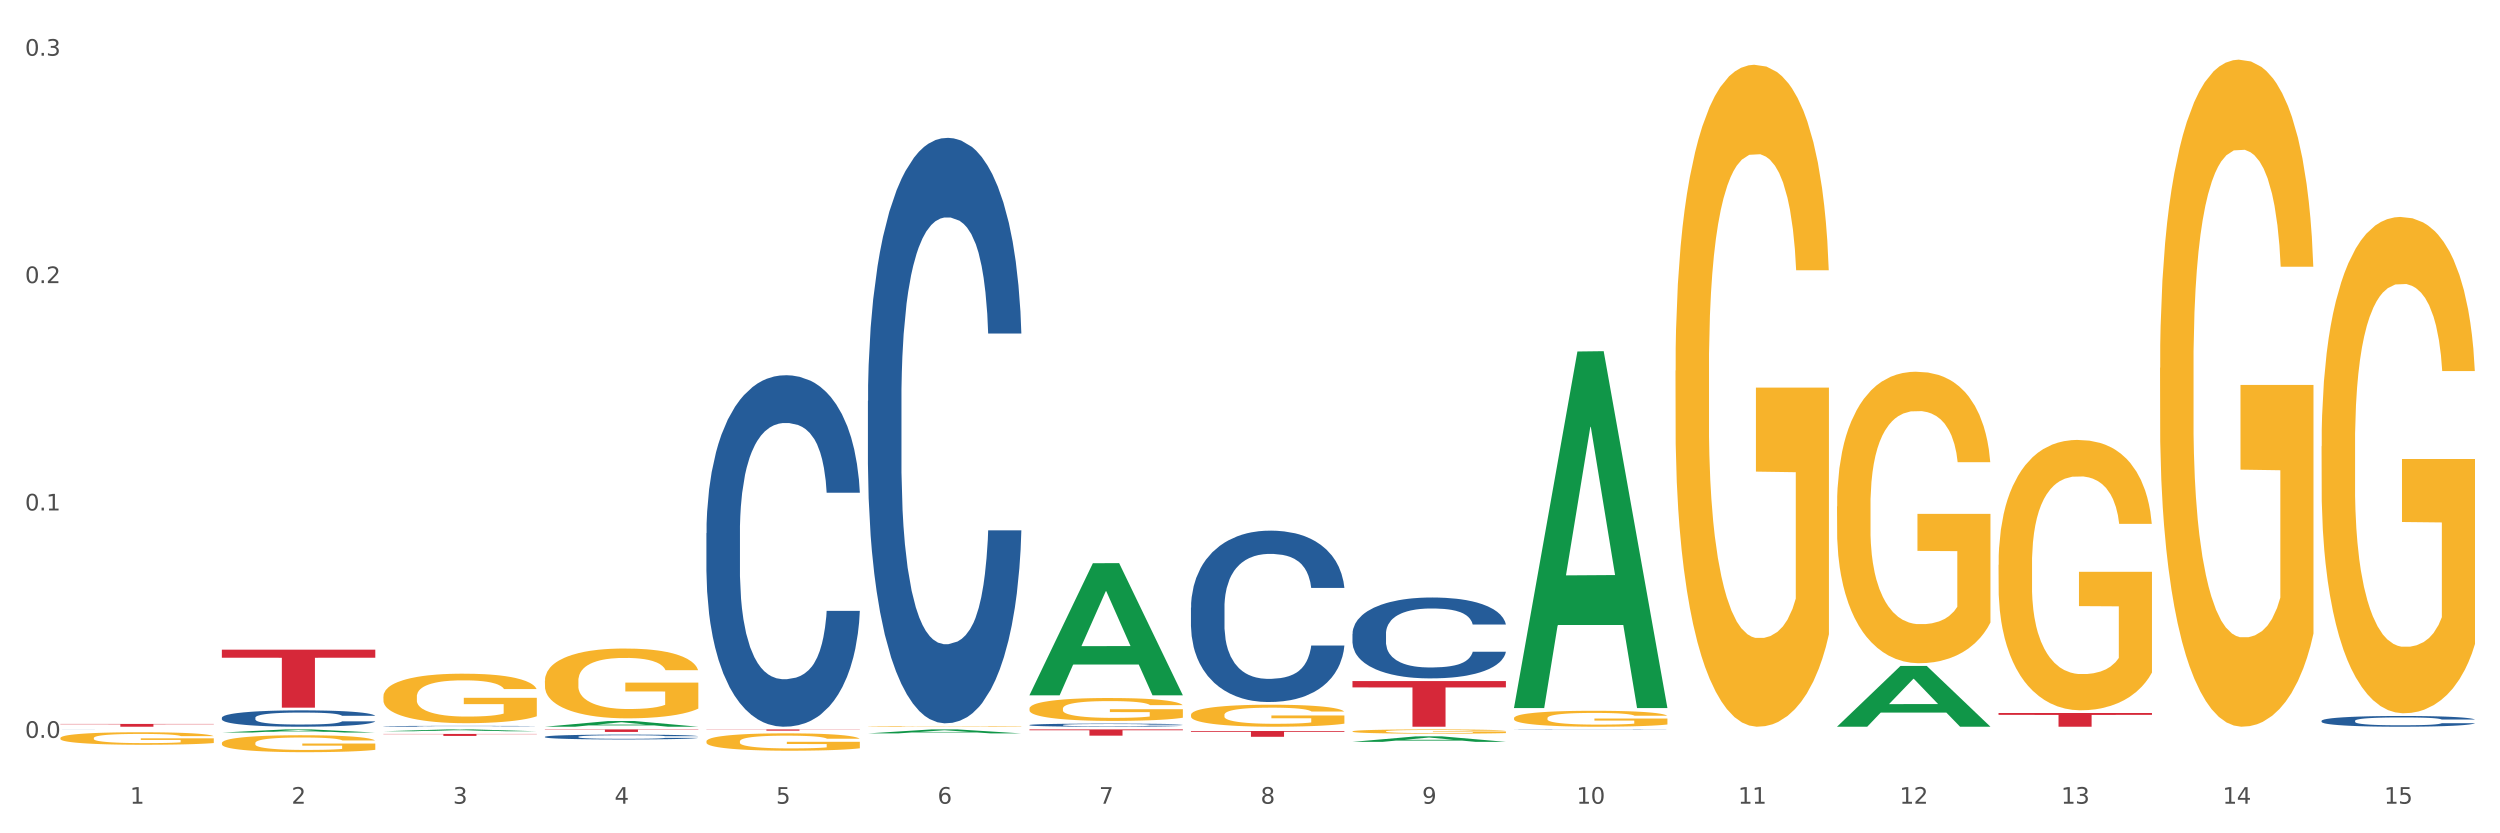
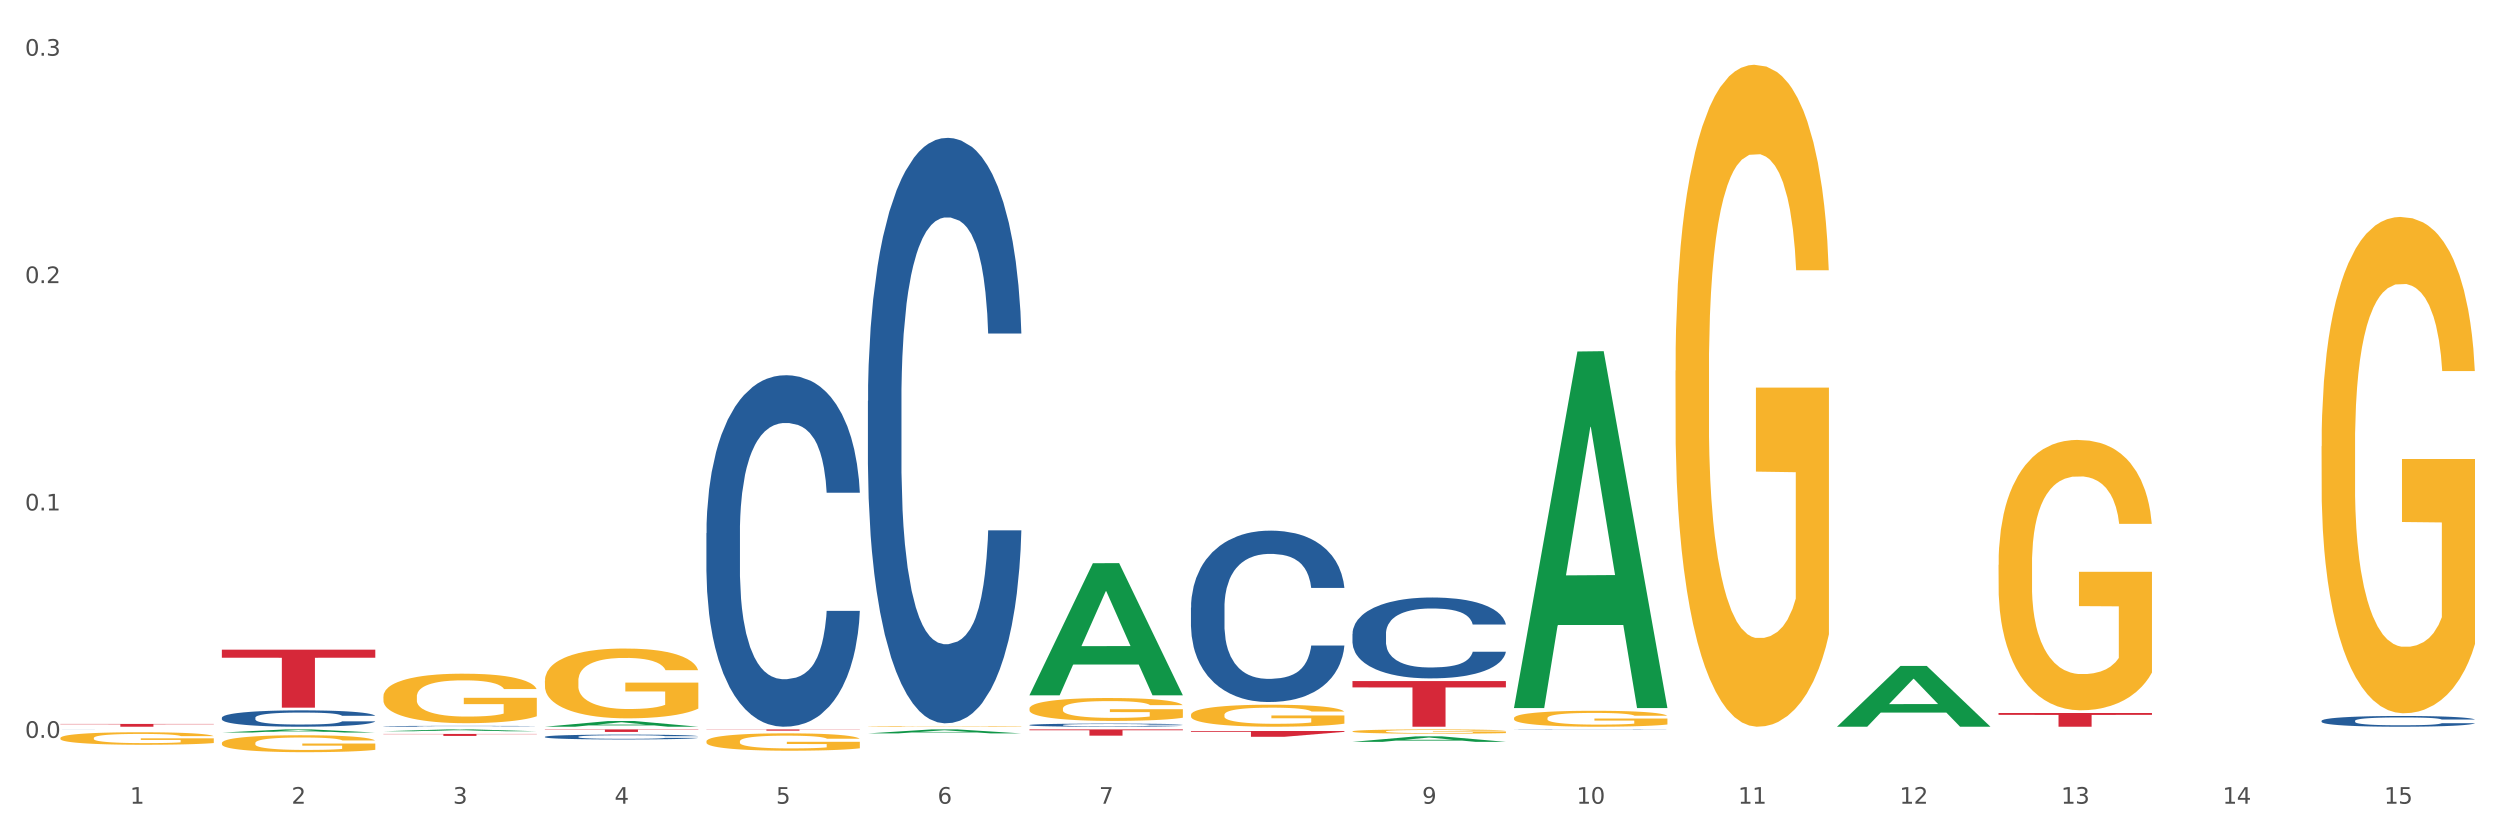
<svg xmlns="http://www.w3.org/2000/svg" xmlns:xlink="http://www.w3.org/1999/xlink" width="1080pt" height="360pt" viewBox="0 0 1080 360" version="1.1">
  <rect x="0" y="0" width="1080" height="360" fill="#333333" stroke="none" />
  <defs>
    <style type="text/css">*{stroke-linejoin: round; stroke-linecap: butt}</style>
  </defs>
  <g id="figure_1">
    <g id="patch_1">
      <path d="M 0 360  L 1080 360  L 1080 0  L 0 0  z " style="fill: #ffffff; stroke: #ffffff; stroke-linejoin: miter" />
    </g>
    <g id="axes_1">
      <g id="matplotlib.axis_1">
        <g id="xtick_1">
          <g id="text_1">
            <g style="fill: #4d4d4d" transform="translate(56.156 347.204) scale(0.096 -0.096)">
              <defs>
                <path id="DejaVuSans-31" d="M 794 531  L 1825 531  L 1825 4091  L 703 3866  L 703 4441  L 1819 4666  L 2450 4666  L 2450 531  L 3481 531  L 3481 0  L 794 0  L 794 531  z " transform="scale(0.016)" />
              </defs>
              <use xlink:href="#DejaVuSans-31" />
            </g>
          </g>
        </g>
        <g id="xtick_2">
          <g id="text_2">
            <g style="fill: #4d4d4d" transform="translate(125.931 347.204) scale(0.096 -0.096)">
              <defs>
                <path id="DejaVuSans-32" d="M 1228 531  L 3431 531  L 3431 0  L 469 0  L 469 531  Q 828 903 1448 1529  Q 2069 2156 2228 2338  Q 2531 2678 2651 2914  Q 2772 3150 2772 3378  Q 2772 3750 2511 3984  Q 2250 4219 1831 4219  Q 1534 4219 1204 4116  Q 875 4013 500 3803  L 500 4441  Q 881 4594 1212 4672  Q 1544 4750 1819 4750  Q 2544 4750 2975 4387  Q 3406 4025 3406 3419  Q 3406 3131 3298 2873  Q 3191 2616 2906 2266  Q 2828 2175 2409 1742  Q 1991 1309 1228 531  z " transform="scale(0.016)" />
              </defs>
              <use xlink:href="#DejaVuSans-32" />
            </g>
          </g>
        </g>
        <g id="xtick_3">
          <g id="text_3">
            <g style="fill: #4d4d4d" transform="translate(195.706 347.204) scale(0.096 -0.096)">
              <defs>
                <path id="DejaVuSans-33" d="M 2597 2516  Q 3050 2419 3304 2112  Q 3559 1806 3559 1356  Q 3559 666 3084 287  Q 2609 -91 1734 -91  Q 1441 -91 1130 -33  Q 819 25 488 141  L 488 750  Q 750 597 1062 519  Q 1375 441 1716 441  Q 2309 441 2620 675  Q 2931 909 2931 1356  Q 2931 1769 2642 2001  Q 2353 2234 1838 2234  L 1294 2234  L 1294 2753  L 1863 2753  Q 2328 2753 2575 2939  Q 2822 3125 2822 3475  Q 2822 3834 2567 4026  Q 2313 4219 1838 4219  Q 1578 4219 1281 4162  Q 984 4106 628 3988  L 628 4550  Q 988 4650 1302 4700  Q 1616 4750 1894 4750  Q 2613 4750 3031 4423  Q 3450 4097 3450 3541  Q 3450 3153 3228 2886  Q 3006 2619 2597 2516  z " transform="scale(0.016)" />
              </defs>
              <use xlink:href="#DejaVuSans-33" />
            </g>
          </g>
        </g>
        <g id="xtick_4">
          <g id="text_4">
            <g style="fill: #4d4d4d" transform="translate(265.48 347.204) scale(0.096 -0.096)">
              <defs>
                <path id="DejaVuSans-34" d="M 2419 4116  L 825 1625  L 2419 1625  L 2419 4116  z M 2253 4666  L 3047 4666  L 3047 1625  L 3713 1625  L 3713 1100  L 3047 1100  L 3047 0  L 2419 0  L 2419 1100  L 313 1100  L 313 1709  L 2253 4666  z " transform="scale(0.016)" />
              </defs>
              <use xlink:href="#DejaVuSans-34" />
            </g>
          </g>
        </g>
        <g id="xtick_5">
          <g id="text_5">
            <g style="fill: #4d4d4d" transform="translate(335.255 347.204) scale(0.096 -0.096)">
              <defs>
                <path id="DejaVuSans-35" d="M 691 4666  L 3169 4666  L 3169 4134  L 1269 4134  L 1269 2991  Q 1406 3038 1543 3061  Q 1681 3084 1819 3084  Q 2600 3084 3056 2656  Q 3513 2228 3513 1497  Q 3513 744 3044 326  Q 2575 -91 1722 -91  Q 1428 -91 1123 -41  Q 819 9 494 109  L 494 744  Q 775 591 1075 516  Q 1375 441 1709 441  Q 2250 441 2565 725  Q 2881 1009 2881 1497  Q 2881 1984 2565 2268  Q 2250 2553 1709 2553  Q 1456 2553 1204 2497  Q 953 2441 691 2322  L 691 4666  z " transform="scale(0.016)" />
              </defs>
              <use xlink:href="#DejaVuSans-35" />
            </g>
          </g>
        </g>
        <g id="xtick_6">
          <g id="text_6">
            <g style="fill: #4d4d4d" transform="translate(405.03 347.204) scale(0.096 -0.096)">
              <defs>
                <path id="DejaVuSans-36" d="M 2113 2584  Q 1688 2584 1439 2293  Q 1191 2003 1191 1497  Q 1191 994 1439 701  Q 1688 409 2113 409  Q 2538 409 2786 701  Q 3034 994 3034 1497  Q 3034 2003 2786 2293  Q 2538 2584 2113 2584  z M 3366 4563  L 3366 3988  Q 3128 4100 2886 4159  Q 2644 4219 2406 4219  Q 1781 4219 1451 3797  Q 1122 3375 1075 2522  Q 1259 2794 1537 2939  Q 1816 3084 2150 3084  Q 2853 3084 3261 2657  Q 3669 2231 3669 1497  Q 3669 778 3244 343  Q 2819 -91 2113 -91  Q 1303 -91 875 529  Q 447 1150 447 2328  Q 447 3434 972 4092  Q 1497 4750 2381 4750  Q 2619 4750 2861 4703  Q 3103 4656 3366 4563  z " transform="scale(0.016)" />
              </defs>
              <use xlink:href="#DejaVuSans-36" />
            </g>
          </g>
        </g>
        <g id="xtick_7">
          <g id="text_7">
            <g style="fill: #4d4d4d" transform="translate(474.805 347.204) scale(0.096 -0.096)">
              <defs>
                <path id="DejaVuSans-37" d="M 525 4666  L 3525 4666  L 3525 4397  L 1831 0  L 1172 0  L 2766 4134  L 525 4134  L 525 4666  z " transform="scale(0.016)" />
              </defs>
              <use xlink:href="#DejaVuSans-37" />
            </g>
          </g>
        </g>
        <g id="xtick_8">
          <g id="text_8">
            <g style="fill: #4d4d4d" transform="translate(544.58 347.204) scale(0.096 -0.096)">
              <defs>
-                 <path id="DejaVuSans-38" d="M 2034 2216  Q 1584 2216 1326 1975  Q 1069 1734 1069 1313  Q 1069 891 1326 650  Q 1584 409 2034 409  Q 2484 409 2743 651  Q 3003 894 3003 1313  Q 3003 1734 2745 1975  Q 2488 2216 2034 2216  z M 1403 2484  Q 997 2584 770 2862  Q 544 3141 544 3541  Q 544 4100 942 4425  Q 1341 4750 2034 4750  Q 2731 4750 3128 4425  Q 3525 4100 3525 3541  Q 3525 3141 3298 2862  Q 3072 2584 2669 2484  Q 3125 2378 3379 2068  Q 3634 1759 3634 1313  Q 3634 634 3220 271  Q 2806 -91 2034 -91  Q 1263 -91 848 271  Q 434 634 434 1313  Q 434 1759 690 2068  Q 947 2378 1403 2484  z M 1172 3481  Q 1172 3119 1398 2916  Q 1625 2713 2034 2713  Q 2441 2713 2670 2916  Q 2900 3119 2900 3481  Q 2900 3844 2670 4047  Q 2441 4250 2034 4250  Q 1625 4250 1398 4047  Q 1172 3844 1172 3481  z " transform="scale(0.016)" />
-               </defs>
+                 </defs>
              <use xlink:href="#DejaVuSans-38" />
            </g>
          </g>
        </g>
        <g id="xtick_9">
          <g id="text_9">
            <g style="fill: #4d4d4d" transform="translate(614.354 347.204) scale(0.096 -0.096)">
              <defs>
                <path id="DejaVuSans-39" d="M 703 97  L 703 672  Q 941 559 1184 500  Q 1428 441 1663 441  Q 2288 441 2617 861  Q 2947 1281 2994 2138  Q 2813 1869 2534 1725  Q 2256 1581 1919 1581  Q 1219 1581 811 2004  Q 403 2428 403 3163  Q 403 3881 828 4315  Q 1253 4750 1959 4750  Q 2769 4750 3195 4129  Q 3622 3509 3622 2328  Q 3622 1225 3098 567  Q 2575 -91 1691 -91  Q 1453 -91 1209 -44  Q 966 3 703 97  z M 1959 2075  Q 2384 2075 2632 2365  Q 2881 2656 2881 3163  Q 2881 3666 2632 3958  Q 2384 4250 1959 4250  Q 1534 4250 1286 3958  Q 1038 3666 1038 3163  Q 1038 2656 1286 2365  Q 1534 2075 1959 2075  z " transform="scale(0.016)" />
              </defs>
              <use xlink:href="#DejaVuSans-39" />
            </g>
          </g>
        </g>
        <g id="xtick_10">
          <g id="text_10">
            <g style="fill: #4d4d4d" transform="translate(681.075 347.204) scale(0.096 -0.096)">
              <defs>
                <path id="DejaVuSans-30" d="M 2034 4250  Q 1547 4250 1301 3770  Q 1056 3291 1056 2328  Q 1056 1369 1301 889  Q 1547 409 2034 409  Q 2525 409 2770 889  Q 3016 1369 3016 2328  Q 3016 3291 2770 3770  Q 2525 4250 2034 4250  z M 2034 4750  Q 2819 4750 3233 4129  Q 3647 3509 3647 2328  Q 3647 1150 3233 529  Q 2819 -91 2034 -91  Q 1250 -91 836 529  Q 422 1150 422 2328  Q 422 3509 836 4129  Q 1250 4750 2034 4750  z " transform="scale(0.016)" />
              </defs>
              <use xlink:href="#DejaVuSans-31" />
              <use xlink:href="#DejaVuSans-30" transform="translate(63.623 0)" />
            </g>
          </g>
        </g>
        <g id="xtick_11">
          <g id="text_11">
            <g style="fill: #4d4d4d" transform="translate(750.85 347.204) scale(0.096 -0.096)">
              <use xlink:href="#DejaVuSans-31" />
              <use xlink:href="#DejaVuSans-31" transform="translate(63.623 0)" />
            </g>
          </g>
        </g>
        <g id="xtick_12">
          <g id="text_12">
            <g style="fill: #4d4d4d" transform="translate(820.625 347.204) scale(0.096 -0.096)">
              <use xlink:href="#DejaVuSans-31" />
              <use xlink:href="#DejaVuSans-32" transform="translate(63.623 0)" />
            </g>
          </g>
        </g>
        <g id="xtick_13">
          <g id="text_13">
            <g style="fill: #4d4d4d" transform="translate(890.399 347.204) scale(0.096 -0.096)">
              <use xlink:href="#DejaVuSans-31" />
              <use xlink:href="#DejaVuSans-33" transform="translate(63.623 0)" />
            </g>
          </g>
        </g>
        <g id="xtick_14">
          <g id="text_14">
            <g style="fill: #4d4d4d" transform="translate(960.174 347.204) scale(0.096 -0.096)">
              <use xlink:href="#DejaVuSans-31" />
              <use xlink:href="#DejaVuSans-34" transform="translate(63.623 0)" />
            </g>
          </g>
        </g>
        <g id="xtick_15">
          <g id="text_15">
            <g style="fill: #4d4d4d" transform="translate(1029.949 347.204) scale(0.096 -0.096)">
              <use xlink:href="#DejaVuSans-31" />
              <use xlink:href="#DejaVuSans-35" transform="translate(63.623 0)" />
            </g>
          </g>
        </g>
        <g id="xtick_16" />
        <g id="xtick_17" />
        <g id="xtick_18" />
        <g id="xtick_19" />
        <g id="xtick_20" />
        <g id="xtick_21" />
        <g id="xtick_22" />
        <g id="xtick_23" />
        <g id="xtick_24" />
        <g id="xtick_25" />
        <g id="xtick_26" />
        <g id="xtick_27" />
        <g id="xtick_28" />
        <g id="xtick_29" />
      </g>
      <g id="matplotlib.axis_2">
        <g id="ytick_1">
          <g id="text_16">
            <g style="fill: #4d4d4d" transform="translate(10.8 318.753) scale(0.096 -0.096)">
              <defs>
                <path id="DejaVuSans-2e" d="M 684 794  L 1344 794  L 1344 0  L 684 0  L 684 794  z " transform="scale(0.016)" />
              </defs>
              <use xlink:href="#DejaVuSans-30" />
              <use xlink:href="#DejaVuSans-2e" transform="translate(63.623 0)" />
              <use xlink:href="#DejaVuSans-30" transform="translate(95.41 0)" />
            </g>
          </g>
        </g>
        <g id="ytick_2">
          <g id="text_17">
            <g style="fill: #4d4d4d" transform="translate(10.8 220.526) scale(0.096 -0.096)">
              <use xlink:href="#DejaVuSans-30" />
              <use xlink:href="#DejaVuSans-2e" transform="translate(63.623 0)" />
              <use xlink:href="#DejaVuSans-31" transform="translate(95.41 0)" />
            </g>
          </g>
        </g>
        <g id="ytick_3">
          <g id="text_18">
            <g style="fill: #4d4d4d" transform="translate(10.8 122.3) scale(0.096 -0.096)">
              <use xlink:href="#DejaVuSans-30" />
              <use xlink:href="#DejaVuSans-2e" transform="translate(63.623 0)" />
              <use xlink:href="#DejaVuSans-32" transform="translate(95.41 0)" />
            </g>
          </g>
        </g>
        <g id="ytick_4">
          <g id="text_19">
            <g style="fill: #4d4d4d" transform="translate(10.8 24.073) scale(0.096 -0.096)">
              <use xlink:href="#DejaVuSans-30" />
              <use xlink:href="#DejaVuSans-2e" transform="translate(63.623 0)" />
              <use xlink:href="#DejaVuSans-33" transform="translate(95.41 0)" />
            </g>
          </g>
        </g>
        <g id="ytick_5" />
        <g id="ytick_6" />
        <g id="ytick_7" />
      </g>
      <g id="PolyCollection_1">
        <path d="M 95.842 316.458  L 95.91 316.457  L 123.245 315.107  L 134.588 315.106  L 162.128 316.461  L 149.007 316.461  L 143.062 316.145  L 114.839 316.145  L 114.634 316.15  L 108.894 316.461  L 95.842 316.461  L 95.842 316.458  L 118.393 315.957  L 139.509 315.956  L 129.053 315.395  L 128.916 315.392  L 128.78 315.396  L 118.324 315.956  L 118.393 315.957  L 95.842 316.458  z " clip-path="url(#p83df817c58)" style="fill: #109648" />
        <path d="M 444.716 313.204  L 444.794 313.203  L 444.794 313.168  L 445.029 313.122  L 445.891 313.035  L 446.988 312.97  L 448.868 312.893  L 449.887 312.861  L 451.219 312.825  L 453.961 312.767  L 457.095 312.718  L 459.289 312.691  L 460.935 312.674  L 464.617 312.643  L 466.733 312.629  L 468.927 312.618  L 470.807 312.611  L 473.941 312.602  L 476.448 312.598  L 479.347 312.597  L 481.776 312.598  L 484.989 312.603  L 489.69 312.618  L 491.492 312.627  L 493.921 312.642  L 496.428 312.661  L 498.465 312.681  L 500.816 312.709  L 503.245 312.746  L 505.595 312.793  L 507.241 312.836  L 508.573 312.882  L 509.748 312.938  L 510.61 312.998  L 511.002 313.049  L 496.663 313.049  L 496.272 313.003  L 495.488 312.954  L 494.704 312.92  L 493.843 312.893  L 492.511 312.862  L 491.335 312.843  L 489.377 312.819  L 487.574 312.804  L 486.086 312.796  L 484.284 312.788  L 480.444 312.781  L 477.702 312.781  L 475.978 312.783  L 473.863 312.79  L 472.061 312.798  L 469.945 312.813  L 468.3 312.829  L 466.654 312.85  L 465.714 312.865  L 464.304 312.892  L 463.364 312.914  L 462.11 312.952  L 461.405 312.98  L 460.151 313.05  L 459.603 313.102  L 459.368 313.138  L 459.211 313.177  L 459.211 313.37  L 459.681 313.456  L 460.073 313.493  L 460.7 313.535  L 461.875 313.589  L 463.599 313.642  L 465.401 313.68  L 466.889 313.704  L 468.3 313.721  L 469.71 313.735  L 471.434 313.747  L 472.844 313.755  L 474.96 313.762  L 477.467 313.766  L 479.426 313.766  L 483.422 313.759  L 485.224 313.753  L 486.948 313.745  L 488.828 313.731  L 490.317 313.716  L 491.179 313.705  L 492.589 313.682  L 493.686 313.657  L 494.626 313.629  L 495.253 313.604  L 495.958 313.567  L 496.507 313.525  L 496.663 313.503  L 511.002 313.503  L 510.688 313.547  L 510.14 313.59  L 509.043 313.648  L 508.181 313.682  L 506.849 313.722  L 505.439 313.757  L 503.48 313.795  L 501.678 313.824  L 499.797 313.848  L 497.76 313.87  L 494.078 313.901  L 492.746 313.91  L 489.925 313.925  L 487.731 313.933  L 484.519 313.942  L 481.228 313.947  L 477.78 313.948  L 474.725 313.946  L 471.355 313.938  L 469.24 313.931  L 466.889 313.92  L 464.147 313.903  L 461.561 313.882  L 459.133 313.857  L 456.86 313.829  L 454.745 313.796  L 452.002 313.743  L 449.965 313.692  L 448.477 313.643  L 447.458 313.603  L 446.439 313.551  L 445.891 313.515  L 445.029 313.429  L 444.716 313.349  L 444.716 313.204  z " clip-path="url(#p83df817c58)" style="fill: #255c99" />
        <path d="M 374.941 173.196  L 375.019 172.965  L 375.019 166.497  L 375.254 157.72  L 376.116 141.551  L 377.213 129.308  L 379.094 114.987  L 380.112 108.981  L 381.444 102.283  L 384.186 91.426  L 387.321 82.187  L 389.514 77.105  L 391.16 73.871  L 394.842 68.096  L 396.958 65.556  L 399.152 63.477  L 401.032 62.091  L 404.166 60.474  L 406.674 59.781  L 409.573 59.55  L 412.002 59.781  L 415.214 60.705  L 419.915 63.477  L 421.717 65.094  L 424.146 67.865  L 426.653 71.561  L 428.691 75.257  L 431.041 80.57  L 433.47 87.499  L 435.821 96.277  L 437.466 104.361  L 438.798 112.908  L 439.973 123.302  L 440.835 134.621  L 441.227 144.091  L 426.888 144.091  L 426.497 135.545  L 425.713 126.305  L 424.93 120.069  L 424.068 114.987  L 422.736 109.212  L 421.561 105.516  L 419.602 101.128  L 417.8 98.356  L 416.311 96.739  L 414.509 95.353  L 410.67 93.967  L 407.927 93.967  L 406.203 94.429  L 404.088 95.584  L 402.286 97.201  L 400.17 99.973  L 398.525 102.976  L 396.88 106.902  L 395.939 109.674  L 394.529 114.756  L 393.589 118.914  L 392.335 126.074  L 391.63 131.156  L 390.376 144.322  L 389.828 154.024  L 389.593 160.722  L 389.436 168.114  L 389.436 204.148  L 389.906 220.317  L 390.298 227.247  L 390.925 235.101  L 392.1 245.264  L 393.824 255.196  L 395.626 262.357  L 397.115 266.746  L 398.525 269.98  L 399.935 272.521  L 401.659 274.83  L 403.069 276.216  L 405.185 277.602  L 407.692 278.295  L 409.651 278.295  L 413.647 277.14  L 415.449 275.985  L 417.173 274.368  L 419.053 271.828  L 420.542 269.056  L 421.404 266.977  L 422.814 262.588  L 423.911 257.968  L 424.851 252.656  L 425.478 248.036  L 426.183 241.106  L 426.732 233.253  L 426.888 229.095  L 441.227 229.095  L 440.914 237.41  L 440.365 245.495  L 439.268 256.351  L 438.406 262.588  L 437.074 270.211  L 435.664 276.678  L 433.705 283.839  L 431.903 289.152  L 430.023 293.771  L 427.985 297.929  L 424.303 303.704  L 422.971 305.321  L 420.15 308.093  L 417.956 309.71  L 414.744 311.326  L 411.453 312.25  L 408.006 312.481  L 404.95 312.019  L 401.581 310.633  L 399.465 309.248  L 397.115 307.169  L 394.372 303.935  L 391.787 300.008  L 389.358 295.388  L 387.086 290.076  L 384.97 284.07  L 382.228 274.137  L 380.191 264.436  L 378.702 255.427  L 377.683 247.805  L 376.665 238.103  L 376.116 231.405  L 375.254 215.236  L 374.941 200.221  L 374.941 173.196  z " clip-path="url(#p83df817c58)" style="fill: #255c99" />
        <path d="M 305.166 230.324  L 305.244 230.186  L 305.244 226.303  L 305.48 221.033  L 306.341 211.325  L 307.438 203.975  L 309.319 195.377  L 310.337 191.772  L 311.669 187.75  L 314.412 181.232  L 317.546 175.685  L 319.74 172.634  L 321.385 170.692  L 325.068 167.225  L 327.183 165.7  L 329.377 164.452  L 331.257 163.62  L 334.392 162.649  L 336.899 162.233  L 339.798 162.094  L 342.227 162.233  L 345.439 162.788  L 350.14 164.452  L 351.942 165.422  L 354.371 167.087  L 356.879 169.305  L 358.916 171.524  L 361.266 174.714  L 363.695 178.874  L 366.046 184.144  L 367.691 188.998  L 369.023 194.129  L 370.199 200.37  L 371.06 207.165  L 371.452 212.851  L 357.114 212.851  L 356.722 207.72  L 355.938 202.173  L 355.155 198.428  L 354.293 195.377  L 352.961 191.91  L 351.786 189.691  L 349.827 187.056  L 348.025 185.392  L 346.536 184.422  L 344.734 183.589  L 340.895 182.757  L 338.152 182.757  L 336.429 183.035  L 334.313 183.728  L 332.511 184.699  L 330.396 186.363  L 328.75 188.166  L 327.105 190.523  L 326.165 192.188  L 324.754 195.239  L 323.814 197.735  L 322.56 202.034  L 321.855 205.085  L 320.602 212.99  L 320.053 218.814  L 319.818 222.836  L 319.661 227.274  L 319.661 248.908  L 320.131 258.615  L 320.523 262.775  L 321.15 267.491  L 322.325 273.592  L 324.049 279.556  L 325.851 283.855  L 327.34 286.49  L 328.75 288.431  L 330.161 289.957  L 331.884 291.343  L 333.295 292.176  L 335.41 293.008  L 337.917 293.424  L 339.876 293.424  L 343.872 292.73  L 345.674 292.037  L 347.398 291.066  L 349.278 289.541  L 350.767 287.876  L 351.629 286.628  L 353.039 283.993  L 354.136 281.22  L 355.077 278.03  L 355.703 275.257  L 356.409 271.096  L 356.957 266.381  L 357.114 263.885  L 371.452 263.885  L 371.139 268.877  L 370.59 273.731  L 369.493 280.249  L 368.631 283.993  L 367.3 288.57  L 365.889 292.453  L 363.93 296.752  L 362.128 299.942  L 360.248 302.715  L 358.211 305.211  L 354.528 308.678  L 353.196 309.649  L 350.375 311.313  L 348.182 312.284  L 344.969 313.255  L 341.678 313.81  L 338.231 313.948  L 335.175 313.671  L 331.806 312.839  L 329.69 312.007  L 327.34 310.759  L 324.598 308.817  L 322.012 306.46  L 319.583 303.686  L 317.311 300.496  L 315.195 296.891  L 312.453 290.927  L 310.416 285.103  L 308.927 279.694  L 307.908 275.118  L 306.89 269.293  L 306.341 265.272  L 305.48 255.564  L 305.166 246.55  L 305.166 230.324  z " clip-path="url(#p83df817c58)" style="fill: #255c99" />
        <path d="M 235.391 318.288  L 235.47 318.286  L 235.47 318.233  L 235.705 318.16  L 236.567 318.026  L 237.664 317.924  L 239.544 317.806  L 240.563 317.756  L 241.895 317.7  L 244.637 317.611  L 247.771 317.534  L 249.965 317.492  L 251.61 317.465  L 255.293 317.417  L 257.408 317.396  L 259.602 317.379  L 261.483 317.367  L 264.617 317.354  L 267.124 317.348  L 270.023 317.346  L 272.452 317.348  L 275.664 317.356  L 280.366 317.379  L 282.168 317.392  L 284.597 317.415  L 287.104 317.446  L 289.141 317.477  L 291.492 317.521  L 293.921 317.578  L 296.271 317.651  L 297.916 317.718  L 299.248 317.789  L 300.424 317.875  L 301.286 317.968  L 301.677 318.047  L 287.339 318.047  L 286.947 317.976  L 286.164 317.9  L 285.38 317.848  L 284.518 317.806  L 283.186 317.758  L 282.011 317.727  L 280.052 317.691  L 278.25 317.668  L 276.761 317.655  L 274.959 317.643  L 271.12 317.632  L 268.378 317.632  L 266.654 317.635  L 264.538 317.645  L 262.736 317.658  L 260.621 317.681  L 258.975 317.706  L 257.33 317.739  L 256.39 317.762  L 254.979 317.804  L 254.039 317.838  L 252.786 317.898  L 252.08 317.94  L 250.827 318.049  L 250.278 318.129  L 250.043 318.185  L 249.887 318.246  L 249.887 318.545  L 250.357 318.679  L 250.748 318.736  L 251.375 318.801  L 252.551 318.885  L 254.274 318.968  L 256.076 319.027  L 257.565 319.063  L 258.975 319.09  L 260.386 319.111  L 262.109 319.13  L 263.52 319.142  L 265.635 319.153  L 268.143 319.159  L 270.101 319.159  L 274.097 319.15  L 275.899 319.14  L 277.623 319.127  L 279.504 319.106  L 280.992 319.083  L 281.854 319.065  L 283.265 319.029  L 284.362 318.991  L 285.302 318.947  L 285.929 318.908  L 286.634 318.851  L 287.182 318.786  L 287.339 318.751  L 301.677 318.751  L 301.364 318.82  L 300.816 318.887  L 299.719 318.977  L 298.857 319.029  L 297.525 319.092  L 296.114 319.146  L 294.156 319.205  L 292.353 319.249  L 290.473 319.287  L 288.436 319.322  L 284.753 319.37  L 283.421 319.383  L 280.601 319.406  L 278.407 319.419  L 275.194 319.433  L 271.904 319.44  L 268.456 319.442  L 265.4 319.439  L 262.031 319.427  L 259.916 319.416  L 257.565 319.398  L 254.823 319.372  L 252.237 319.339  L 249.808 319.301  L 247.536 319.257  L 245.42 319.207  L 242.678 319.125  L 240.641 319.044  L 239.152 318.97  L 238.134 318.906  L 237.115 318.826  L 236.567 318.771  L 235.705 318.637  L 235.391 318.512  L 235.391 318.288  z " clip-path="url(#p83df817c58)" style="fill: #255c99" />
        <path d="M 165.617 313.744  L 165.695 313.744  L 165.695 313.734  L 165.93 313.721  L 166.792 313.698  L 167.889 313.68  L 169.769 313.659  L 170.788 313.65  L 172.12 313.64  L 174.862 313.624  L 177.996 313.611  L 180.19 313.603  L 181.835 313.599  L 185.518 313.59  L 187.634 313.586  L 189.827 313.583  L 191.708 313.581  L 194.842 313.579  L 197.349 313.578  L 200.248 313.578  L 202.677 313.578  L 205.89 313.579  L 210.591 313.583  L 212.393 313.586  L 214.822 313.59  L 217.329 313.595  L 219.366 313.601  L 221.717 313.608  L 224.146 313.619  L 226.496 313.631  L 228.142 313.643  L 229.474 313.656  L 230.649 313.671  L 231.511 313.688  L 231.903 313.702  L 217.564 313.702  L 217.172 313.689  L 216.389 313.675  L 215.605 313.666  L 214.743 313.659  L 213.411 313.65  L 212.236 313.645  L 210.277 313.639  L 208.475 313.635  L 206.987 313.632  L 205.184 313.63  L 201.345 313.628  L 198.603 313.628  L 196.879 313.629  L 194.764 313.63  L 192.962 313.633  L 190.846 313.637  L 189.201 313.641  L 187.555 313.647  L 186.615 313.651  L 185.205 313.659  L 184.264 313.665  L 183.011 313.675  L 182.306 313.683  L 181.052 313.702  L 180.504 313.716  L 180.268 313.726  L 180.112 313.737  L 180.112 313.79  L 180.582 313.813  L 180.974 313.823  L 181.6 313.835  L 182.776 313.85  L 184.499 313.864  L 186.302 313.875  L 187.79 313.881  L 189.201 313.886  L 190.611 313.89  L 192.335 313.893  L 193.745 313.895  L 195.861 313.897  L 198.368 313.898  L 200.327 313.898  L 204.323 313.896  L 206.125 313.895  L 207.848 313.892  L 209.729 313.889  L 211.218 313.885  L 212.079 313.882  L 213.49 313.875  L 214.587 313.868  L 215.527 313.861  L 216.154 313.854  L 216.859 313.844  L 217.407 313.832  L 217.564 313.826  L 231.903 313.826  L 231.589 313.838  L 231.041 313.85  L 229.944 313.866  L 229.082 313.875  L 227.75 313.886  L 226.34 313.896  L 224.381 313.906  L 222.579 313.914  L 220.698 313.921  L 218.661 313.927  L 214.979 313.935  L 213.647 313.938  L 210.826 313.942  L 208.632 313.944  L 205.42 313.947  L 202.129 313.948  L 198.681 313.948  L 195.625 313.948  L 192.256 313.946  L 190.141 313.943  L 187.79 313.94  L 185.048 313.936  L 182.462 313.93  L 180.033 313.923  L 177.761 313.915  L 175.646 313.907  L 172.903 313.892  L 170.866 313.878  L 169.377 313.865  L 168.359 313.853  L 167.34 313.839  L 166.792 313.829  L 165.93 313.806  L 165.617 313.784  L 165.617 313.744  z " clip-path="url(#p83df817c58)" style="fill: #255c99" />
        <path d="M 95.842 310.05  L 95.92 310.044  L 95.92 309.863  L 96.155 309.617  L 97.017 309.165  L 98.114 308.822  L 99.994 308.421  L 101.013 308.253  L 102.345 308.066  L 105.087 307.762  L 108.221 307.503  L 110.415 307.361  L 112.061 307.271  L 115.743 307.109  L 117.859 307.038  L 120.053 306.98  L 121.933 306.941  L 125.067 306.896  L 127.574 306.876  L 130.473 306.87  L 132.902 306.876  L 136.115 306.902  L 140.816 306.98  L 142.618 307.025  L 145.047 307.103  L 147.554 307.206  L 149.591 307.309  L 151.942 307.458  L 154.371 307.652  L 156.722 307.898  L 158.367 308.124  L 159.699 308.363  L 160.874 308.654  L 161.736 308.971  L 162.128 309.236  L 147.789 309.236  L 147.398 308.997  L 146.614 308.738  L 145.831 308.563  L 144.969 308.421  L 143.637 308.26  L 142.461 308.156  L 140.503 308.033  L 138.7 307.956  L 137.212 307.911  L 135.41 307.872  L 131.57 307.833  L 128.828 307.833  L 127.104 307.846  L 124.989 307.878  L 123.187 307.924  L 121.071 308.001  L 119.426 308.085  L 117.78 308.195  L 116.84 308.273  L 115.43 308.415  L 114.49 308.531  L 113.236 308.732  L 112.531 308.874  L 111.277 309.242  L 110.729 309.514  L 110.494 309.701  L 110.337 309.908  L 110.337 310.916  L 110.807 311.369  L 111.199 311.563  L 111.826 311.783  L 113.001 312.067  L 114.725 312.345  L 116.527 312.545  L 118.015 312.668  L 119.426 312.759  L 120.836 312.83  L 122.56 312.895  L 123.97 312.933  L 126.086 312.972  L 128.593 312.992  L 130.552 312.992  L 134.548 312.959  L 136.35 312.927  L 138.074 312.882  L 139.954 312.811  L 141.443 312.733  L 142.305 312.675  L 143.715 312.552  L 144.812 312.423  L 145.752 312.274  L 146.379 312.145  L 147.084 311.951  L 147.633 311.731  L 147.789 311.615  L 162.128 311.615  L 161.814 311.847  L 161.266 312.074  L 160.169 312.377  L 159.307 312.552  L 157.975 312.765  L 156.565 312.946  L 154.606 313.147  L 152.804 313.295  L 150.923 313.425  L 148.886 313.541  L 145.204 313.703  L 143.872 313.748  L 141.051 313.825  L 138.857 313.871  L 135.645 313.916  L 132.354 313.942  L 128.906 313.948  L 125.851 313.935  L 122.482 313.897  L 120.366 313.858  L 118.015 313.8  L 115.273 313.709  L 112.688 313.599  L 110.259 313.47  L 107.986 313.321  L 105.871 313.153  L 103.129 312.875  L 101.091 312.604  L 99.603 312.352  L 98.584 312.138  L 97.566 311.867  L 97.017 311.679  L 96.155 311.227  L 95.842 310.807  L 95.842 310.05  z " clip-path="url(#p83df817c58)" style="fill: #255c99" />
        <path d="M 514.49 262.5  L 514.569 262.433  L 514.569 260.539  L 514.804 257.969  L 515.666 253.236  L 516.763 249.652  L 518.643 245.459  L 519.662 243.701  L 520.994 241.74  L 523.736 238.562  L 526.87 235.857  L 529.064 234.369  L 530.709 233.422  L 534.392 231.732  L 536.507 230.988  L 538.701 230.379  L 540.582 229.973  L 543.716 229.5  L 546.223 229.297  L 549.122 229.23  L 551.551 229.297  L 554.764 229.568  L 559.465 230.379  L 561.267 230.853  L 563.696 231.664  L 566.203 232.746  L 568.24 233.828  L 570.591 235.383  L 573.02 237.412  L 575.37 239.982  L 577.016 242.349  L 578.348 244.851  L 579.523 247.894  L 580.385 251.207  L 580.777 253.98  L 566.438 253.98  L 566.046 251.478  L 565.263 248.773  L 564.479 246.947  L 563.617 245.459  L 562.285 243.769  L 561.11 242.687  L 559.151 241.402  L 557.349 240.59  L 555.86 240.117  L 554.058 239.711  L 550.219 239.305  L 547.477 239.305  L 545.753 239.441  L 543.638 239.779  L 541.835 240.252  L 539.72 241.064  L 538.075 241.943  L 536.429 243.092  L 535.489 243.904  L 534.079 245.392  L 533.138 246.609  L 531.885 248.705  L 531.18 250.193  L 529.926 254.047  L 529.377 256.887  L 529.142 258.849  L 528.986 261.012  L 528.986 271.562  L 529.456 276.295  L 529.848 278.324  L 530.474 280.623  L 531.65 283.599  L 533.373 286.506  L 535.175 288.603  L 536.664 289.888  L 538.075 290.834  L 539.485 291.578  L 541.209 292.254  L 542.619 292.66  L 544.734 293.066  L 547.242 293.269  L 549.201 293.269  L 553.197 292.931  L 554.999 292.593  L 556.722 292.119  L 558.603 291.375  L 560.092 290.564  L 560.953 289.955  L 562.364 288.67  L 563.461 287.318  L 564.401 285.763  L 565.028 284.41  L 565.733 282.381  L 566.281 280.082  L 566.438 278.865  L 580.777 278.865  L 580.463 281.299  L 579.915 283.666  L 578.818 286.845  L 577.956 288.67  L 576.624 290.902  L 575.214 292.795  L 573.255 294.892  L 571.453 296.447  L 569.572 297.8  L 567.535 299.017  L 563.852 300.707  L 562.52 301.181  L 559.7 301.992  L 557.506 302.466  L 554.293 302.939  L 551.003 303.209  L 547.555 303.277  L 544.499 303.142  L 541.13 302.736  L 539.015 302.33  L 536.664 301.722  L 533.922 300.775  L 531.336 299.625  L 528.907 298.273  L 526.635 296.718  L 524.52 294.959  L 521.777 292.052  L 519.74 289.211  L 518.251 286.574  L 517.233 284.342  L 516.214 281.502  L 515.666 279.541  L 514.804 274.808  L 514.49 270.412  L 514.49 262.5  z " clip-path="url(#p83df817c58)" style="fill: #255c99" />
        <path d="M 26.067 315.148  L 26.145 315.147  L 26.145 315.146  L 26.38 315.145  L 27.242 315.142  L 28.339 315.14  L 30.22 315.137  L 31.238 315.136  L 32.57 315.135  L 35.313 315.133  L 38.447 315.131  L 40.641 315.13  L 42.286 315.13  L 45.968 315.129  L 48.084 315.128  L 50.278 315.128  L 52.158 315.128  L 55.292 315.127  L 57.8 315.127  L 60.699 315.127  L 63.128 315.127  L 66.34 315.127  L 71.041 315.128  L 72.843 315.128  L 75.272 315.129  L 77.78 315.129  L 79.817 315.13  L 82.167 315.131  L 84.596 315.132  L 86.947 315.134  L 88.592 315.135  L 89.924 315.137  L 91.099 315.139  L 91.961 315.141  L 92.353 315.142  L 78.015 315.142  L 77.623 315.141  L 76.839 315.139  L 76.056 315.138  L 75.194 315.137  L 73.862 315.136  L 72.687 315.135  L 70.728 315.135  L 68.926 315.134  L 67.437 315.134  L 65.635 315.134  L 61.796 315.133  L 59.053 315.133  L 57.33 315.133  L 55.214 315.134  L 53.412 315.134  L 51.296 315.134  L 49.651 315.135  L 48.006 315.136  L 47.065 315.136  L 45.655 315.137  L 44.715 315.138  L 43.461 315.139  L 42.756 315.14  L 41.502 315.142  L 40.954 315.144  L 40.719 315.145  L 40.562 315.147  L 40.562 315.153  L 41.032 315.156  L 41.424 315.157  L 42.051 315.159  L 43.226 315.161  L 44.95 315.162  L 46.752 315.164  L 48.241 315.164  L 49.651 315.165  L 51.061 315.165  L 52.785 315.166  L 54.195 315.166  L 56.311 315.166  L 58.818 315.166  L 60.777 315.166  L 64.773 315.166  L 66.575 315.166  L 68.299 315.166  L 70.179 315.165  L 71.668 315.165  L 72.53 315.164  L 73.94 315.164  L 75.037 315.163  L 75.977 315.162  L 76.604 315.161  L 77.309 315.16  L 77.858 315.158  L 78.015 315.158  L 92.353 315.158  L 92.04 315.159  L 91.491 315.161  L 90.394 315.163  L 89.532 315.164  L 88.2 315.165  L 86.79 315.166  L 84.831 315.167  L 83.029 315.168  L 81.149 315.169  L 79.112 315.17  L 75.429 315.171  L 74.097 315.171  L 71.276 315.172  L 69.082 315.172  L 65.87 315.172  L 62.579 315.173  L 59.132 315.173  L 56.076 315.173  L 52.707 315.172  L 50.591 315.172  L 48.241 315.172  L 45.498 315.171  L 42.913 315.17  L 40.484 315.17  L 38.212 315.169  L 36.096 315.168  L 33.354 315.166  L 31.317 315.164  L 29.828 315.162  L 28.809 315.161  L 27.791 315.159  L 27.242 315.158  L 26.38 315.155  L 26.067 315.152  L 26.067 315.148  z " clip-path="url(#p83df817c58)" style="fill: #255c99" />
        <path d="M 95.842 280.649  L 162.128 280.649  L 162.128 284.132  L 136.053 284.156  L 136.053 305.712  L 121.759 305.712  L 121.759 284.156  L 95.842 284.132  L 95.842 280.673  L 95.842 280.649  z " clip-path="url(#p83df817c58)" style="fill: #d62839" />
        <path d="M 165.617 317.066  L 231.903 317.066  L 231.903 317.185  L 205.828 317.186  L 205.828 317.92  L 191.534 317.92  L 191.534 317.186  L 165.617 317.185  L 165.617 317.067  L 165.617 317.066  z " clip-path="url(#p83df817c58)" style="fill: #d62839" />
        <path d="M 235.391 315.106  L 301.677 315.106  L 301.677 315.256  L 275.603 315.257  L 275.603 316.189  L 261.309 316.189  L 261.309 315.257  L 235.391 315.256  L 235.391 315.107  L 235.391 315.106  z " clip-path="url(#p83df817c58)" style="fill: #d62839" />
        <path d="M 305.166 315.106  L 371.452 315.106  L 371.452 315.18  L 345.378 315.181  L 345.378 315.642  L 331.084 315.642  L 331.084 315.181  L 305.166 315.18  L 305.166 315.106  L 305.166 315.106  z " clip-path="url(#p83df817c58)" style="fill: #d62839" />
        <path d="M 444.716 315.106  L 511.002 315.106  L 511.002 315.48  L 484.927 315.482  L 484.927 317.799  L 470.633 317.799  L 470.633 315.482  L 444.716 315.48  L 444.716 315.108  L 444.716 315.106  z " clip-path="url(#p83df817c58)" style="fill: #d62839" />
-         <path d="M 514.49 315.8  L 580.777 315.8  L 580.777 316.149  L 554.702 316.151  L 554.702 318.308  L 540.408 318.308  L 540.408 316.151  L 514.49 316.149  L 514.49 315.802  L 514.49 315.8  z " clip-path="url(#p83df817c58)" style="fill: #d62839" />
+         <path d="M 514.49 315.8  L 580.777 315.8  L 580.777 316.149  L 554.702 318.308  L 540.408 318.308  L 540.408 316.151  L 514.49 316.149  L 514.49 315.802  L 514.49 315.8  z " clip-path="url(#p83df817c58)" style="fill: #d62839" />
        <path d="M 26.067 312.728  L 92.353 312.728  L 92.353 312.897  L 66.278 312.898  L 66.278 313.948  L 51.985 313.948  L 51.985 312.898  L 26.067 312.897  L 26.067 312.729  L 26.067 312.728  z " clip-path="url(#p83df817c58)" style="fill: #d62839" />
        <path d="M 584.265 294.225  L 650.551 294.225  L 650.551 296.966  L 624.477 296.984  L 624.477 313.948  L 610.183 313.948  L 610.183 296.984  L 584.265 296.966  L 584.265 294.244  L 584.265 294.225  z " clip-path="url(#p83df817c58)" style="fill: #d62839" />
        <path d="M 584.265 273.822  L 584.344 273.79  L 584.344 272.896  L 584.579 271.683  L 585.441 269.449  L 586.537 267.758  L 588.418 265.779  L 589.437 264.949  L 590.769 264.023  L 593.511 262.523  L 596.645 261.247  L 598.839 260.544  L 600.484 260.098  L 604.167 259.3  L 606.282 258.949  L 608.476 258.661  L 610.357 258.47  L 613.491 258.246  L 615.998 258.151  L 618.897 258.119  L 621.326 258.151  L 624.538 258.278  L 629.239 258.661  L 631.042 258.885  L 633.471 259.268  L 635.978 259.778  L 638.015 260.289  L 640.366 261.023  L 642.794 261.981  L 645.145 263.193  L 646.79 264.311  L 648.122 265.491  L 649.298 266.928  L 650.16 268.492  L 650.551 269.8  L 636.213 269.8  L 635.821 268.619  L 635.038 267.343  L 634.254 266.481  L 633.392 265.779  L 632.06 264.981  L 630.885 264.47  L 628.926 263.864  L 627.124 263.481  L 625.635 263.257  L 623.833 263.066  L 619.994 262.874  L 617.252 262.874  L 615.528 262.938  L 613.412 263.098  L 611.61 263.321  L 609.495 263.704  L 607.849 264.119  L 606.204 264.662  L 605.264 265.045  L 603.853 265.747  L 602.913 266.321  L 601.659 267.311  L 600.954 268.013  L 599.701 269.832  L 599.152 271.173  L 598.917 272.098  L 598.76 273.12  L 598.76 278.099  L 599.231 280.333  L 599.622 281.29  L 600.249 282.376  L 601.424 283.78  L 603.148 285.152  L 604.95 286.142  L 606.439 286.748  L 607.849 287.195  L 609.26 287.546  L 610.983 287.865  L 612.394 288.057  L 614.509 288.248  L 617.017 288.344  L 618.975 288.344  L 622.971 288.184  L 624.773 288.025  L 626.497 287.801  L 628.378 287.45  L 629.866 287.067  L 630.728 286.78  L 632.139 286.174  L 633.235 285.535  L 634.176 284.801  L 634.802 284.163  L 635.508 283.205  L 636.056 282.12  L 636.213 281.546  L 650.551 281.546  L 650.238 282.695  L 649.689 283.812  L 648.592 285.312  L 647.731 286.174  L 646.399 287.227  L 644.988 288.121  L 643.029 289.11  L 641.227 289.844  L 639.347 290.482  L 637.31 291.057  L 633.627 291.855  L 632.295 292.078  L 629.475 292.461  L 627.281 292.685  L 624.068 292.908  L 620.777 293.036  L 617.33 293.068  L 614.274 293.004  L 610.905 292.812  L 608.79 292.621  L 606.439 292.334  L 603.697 291.887  L 601.111 291.344  L 598.682 290.706  L 596.41 289.972  L 594.294 289.142  L 591.552 287.769  L 589.515 286.429  L 588.026 285.184  L 587.008 284.131  L 585.989 282.79  L 585.441 281.865  L 584.579 279.631  L 584.265 277.556  L 584.265 273.822  z " clip-path="url(#p83df817c58)" style="fill: #255c99" />
        <path d="M 1002.914 311.388  L 1002.992 311.384  L 1002.992 311.265  L 1003.227 311.104  L 1004.089 310.806  L 1005.186 310.581  L 1007.067 310.318  L 1008.085 310.208  L 1009.417 310.085  L 1012.16 309.885  L 1015.294 309.715  L 1017.487 309.622  L 1019.133 309.562  L 1022.815 309.456  L 1024.931 309.41  L 1027.125 309.371  L 1029.005 309.346  L 1032.139 309.316  L 1034.647 309.303  L 1037.546 309.299  L 1039.975 309.303  L 1043.187 309.32  L 1047.888 309.371  L 1049.69 309.401  L 1052.119 309.452  L 1054.626 309.52  L 1056.664 309.588  L 1059.014 309.686  L 1061.443 309.813  L 1063.794 309.974  L 1065.439 310.123  L 1066.771 310.28  L 1067.946 310.471  L 1068.808 310.679  L 1069.2 310.853  L 1054.862 310.853  L 1054.47 310.696  L 1053.686 310.526  L 1052.903 310.412  L 1052.041 310.318  L 1050.709 310.212  L 1049.534 310.144  L 1047.575 310.063  L 1045.773 310.012  L 1044.284 309.983  L 1042.482 309.957  L 1038.643 309.932  L 1035.9 309.932  L 1034.177 309.94  L 1032.061 309.962  L 1030.259 309.991  L 1028.143 310.042  L 1026.498 310.097  L 1024.853 310.17  L 1023.912 310.221  L 1022.502 310.314  L 1021.562 310.39  L 1020.308 310.522  L 1019.603 310.615  L 1018.349 310.857  L 1017.801 311.036  L 1017.566 311.159  L 1017.409 311.295  L 1017.409 311.957  L 1017.879 312.254  L 1018.271 312.382  L 1018.898 312.526  L 1020.073 312.713  L 1021.797 312.895  L 1023.599 313.027  L 1025.088 313.108  L 1026.498 313.167  L 1027.908 313.214  L 1029.632 313.256  L 1031.042 313.282  L 1033.158 313.307  L 1035.665 313.32  L 1037.624 313.32  L 1041.62 313.299  L 1043.422 313.277  L 1045.146 313.248  L 1047.026 313.201  L 1048.515 313.15  L 1049.377 313.112  L 1050.787 313.031  L 1051.884 312.946  L 1052.824 312.849  L 1053.451 312.764  L 1054.156 312.636  L 1054.705 312.492  L 1054.862 312.416  L 1069.2 312.416  L 1068.887 312.568  L 1068.338 312.717  L 1067.241 312.917  L 1066.379 313.031  L 1065.047 313.171  L 1063.637 313.29  L 1061.678 313.422  L 1059.876 313.519  L 1057.996 313.604  L 1055.958 313.681  L 1052.276 313.787  L 1050.944 313.817  L 1048.123 313.868  L 1045.929 313.897  L 1042.717 313.927  L 1039.426 313.944  L 1035.979 313.948  L 1032.923 313.94  L 1029.554 313.914  L 1027.438 313.889  L 1025.088 313.851  L 1022.345 313.791  L 1019.76 313.719  L 1017.331 313.634  L 1015.059 313.536  L 1012.943 313.426  L 1010.201 313.243  L 1008.164 313.065  L 1006.675 312.9  L 1005.656 312.759  L 1004.638 312.581  L 1004.089 312.458  L 1003.227 312.161  L 1002.914 311.885  L 1002.914 311.388  z " clip-path="url(#p83df817c58)" style="fill: #255c99" />
        <path d="M 165.617 300.915  L 165.695 300.895  L 165.695 300.192  L 165.851 299.586  L 166.634 298.121  L 167.808 296.91  L 168.669 296.266  L 169.53 295.738  L 170.547 295.211  L 171.799 294.664  L 174.069 293.863  L 175.477 293.453  L 177.199 293.023  L 180.329 292.398  L 182.599 292.046  L 184.947 291.753  L 188.781 291.402  L 191.286 291.245  L 193.947 291.128  L 197.155 291.05  L 199.581 291.03  L 204.903 291.089  L 209.442 291.265  L 211.633 291.402  L 214.451 291.636  L 215.938 291.792  L 218.364 292.105  L 220.868 292.515  L 222.59 292.867  L 225.172 293.531  L 227.129 294.195  L 228.929 295.015  L 229.868 295.582  L 230.572 296.109  L 231.198 296.715  L 231.824 297.672  L 217.738 297.672  L 217.19 296.988  L 216.329 296.344  L 215.077 295.719  L 213.981 295.328  L 212.103 294.84  L 210.381 294.527  L 208.581 294.293  L 206.39 294.097  L 204.668 294  L 202.242 293.921  L 197.468 293.941  L 194.26 294.097  L 192.068 294.293  L 190.66 294.468  L 189.408 294.664  L 187.999 294.937  L 186.355 295.347  L 185.182 295.719  L 184.008 296.187  L 183.068 296.656  L 182.208 297.203  L 181.503 297.789  L 180.955 298.395  L 180.486 299.137  L 180.095 300.368  L 180.095 303.044  L 180.251 303.649  L 180.642 304.45  L 181.112 305.056  L 181.895 305.779  L 182.599 306.267  L 183.929 306.97  L 185.416 307.556  L 186.59 307.927  L 187.764 308.24  L 189.799 308.67  L 192.068 309.021  L 194.025 309.236  L 196.686 309.432  L 198.486 309.51  L 200.051 309.549  L 203.886 309.549  L 206.625 309.49  L 209.677 309.353  L 212.025 309.178  L 213.981 308.963  L 216.172 308.611  L 217.581 308.279  L 217.581 304.196  L 200.364 304.177  L 200.364 301.462  L 231.903 301.462  L 231.903 309.432  L 230.572 309.842  L 229.085 310.213  L 227.52 310.545  L 225.172 310.955  L 222.355 311.346  L 219.851 311.619  L 217.19 311.854  L 214.059 312.069  L 209.99 312.264  L 207.486 312.342  L 204.355 312.401  L 200.677 312.42  L 197.468 312.381  L 194.338 312.284  L 191.051 312.108  L 187.842 311.854  L 185.416 311.6  L 182.99 311.287  L 180.408 310.877  L 178.373 310.486  L 176.808 310.135  L 175.086 309.685  L 173.208 309.099  L 171.799 308.572  L 170.547 308.025  L 169.217 307.322  L 168.277 306.716  L 167.338 305.954  L 166.79 305.388  L 166.164 304.509  L 165.695 303.278  L 165.617 300.915  z " clip-path="url(#p83df817c58)" style="fill: #f7b32b" />
        <path d="M 235.391 294.1  L 235.47 294.073  L 235.47 293.081  L 235.626 292.227  L 236.409 290.161  L 237.583 288.453  L 238.443 287.543  L 239.304 286.8  L 240.322 286.056  L 241.574 285.284  L 243.843 284.155  L 245.252 283.576  L 246.974 282.97  L 250.104 282.089  L 252.374 281.593  L 254.722 281.179  L 258.556 280.684  L 261.061 280.463  L 263.721 280.298  L 266.93 280.188  L 269.356 280.16  L 274.678 280.243  L 279.217 280.491  L 281.408 280.684  L 284.225 281.014  L 285.712 281.235  L 288.138 281.675  L 290.643 282.254  L 292.364 282.75  L 294.947 283.686  L 296.904 284.623  L 298.704 285.78  L 299.643 286.579  L 300.347 287.323  L 300.973 288.177  L 301.599 289.527  L 287.512 289.527  L 286.965 288.563  L 286.104 287.654  L 284.852 286.772  L 283.756 286.221  L 281.878 285.532  L 280.156 285.091  L 278.356 284.761  L 276.165 284.485  L 274.443 284.348  L 272.017 284.237  L 267.243 284.265  L 264.034 284.485  L 261.843 284.761  L 260.434 285.009  L 259.182 285.284  L 257.774 285.67  L 256.13 286.249  L 254.956 286.772  L 253.782 287.433  L 252.843 288.094  L 251.982 288.866  L 251.278 289.692  L 250.73 290.546  L 250.261 291.593  L 249.869 293.329  L 249.869 297.103  L 250.026 297.957  L 250.417 299.087  L 250.887 299.941  L 251.669 300.96  L 252.374 301.649  L 253.704 302.641  L 255.191 303.467  L 256.365 303.991  L 257.539 304.431  L 259.574 305.037  L 261.843 305.533  L 263.8 305.836  L 266.46 306.112  L 268.26 306.222  L 269.826 306.277  L 273.66 306.277  L 276.399 306.195  L 279.452 306.002  L 281.799 305.754  L 283.756 305.451  L 285.947 304.955  L 287.356 304.486  L 287.356 298.729  L 270.139 298.701  L 270.139 294.872  L 301.677 294.872  L 301.677 306.112  L 300.347 306.69  L 298.86 307.214  L 297.295 307.682  L 294.947 308.261  L 292.13 308.812  L 289.625 309.197  L 286.965 309.528  L 283.834 309.831  L 279.765 310.107  L 277.26 310.217  L 274.13 310.299  L 270.452 310.327  L 267.243 310.272  L 264.113 310.134  L 260.826 309.886  L 257.617 309.528  L 255.191 309.17  L 252.765 308.729  L 250.182 308.151  L 248.148 307.6  L 246.582 307.104  L 244.861 306.47  L 242.983 305.644  L 241.574 304.9  L 240.322 304.128  L 238.991 303.137  L 238.052 302.282  L 237.113 301.208  L 236.565 300.409  L 235.939 299.169  L 235.47 297.434  L 235.391 294.1  z " clip-path="url(#p83df817c58)" style="fill: #f7b32b" />
        <path d="M 305.166 320.272  L 305.244 320.265  L 305.244 320.018  L 305.401 319.806  L 306.184 319.291  L 307.357 318.865  L 308.218 318.639  L 309.079 318.453  L 310.096 318.268  L 311.349 318.076  L 313.618 317.795  L 315.027 317.65  L 316.749 317.499  L 319.879 317.28  L 322.149 317.156  L 324.496 317.053  L 328.331 316.93  L 330.835 316.875  L 333.496 316.834  L 336.705 316.806  L 339.131 316.799  L 344.453 316.82  L 348.992 316.882  L 351.183 316.93  L 354 317.012  L 355.487 317.067  L 357.913 317.177  L 360.418 317.321  L 362.139 317.444  L 364.722 317.678  L 366.678 317.911  L 368.478 318.199  L 369.417 318.399  L 370.122 318.584  L 370.748 318.797  L 371.374 319.133  L 357.287 319.133  L 356.739 318.893  L 355.878 318.666  L 354.626 318.447  L 353.531 318.309  L 351.652 318.138  L 349.931 318.028  L 348.131 317.946  L 345.939 317.877  L 344.218 317.843  L 341.792 317.815  L 337.018 317.822  L 333.809 317.877  L 331.618 317.946  L 330.209 318.007  L 328.957 318.076  L 327.548 318.172  L 325.905 318.316  L 324.731 318.447  L 323.557 318.611  L 322.618 318.776  L 321.757 318.968  L 321.053 319.174  L 320.505 319.387  L 320.035 319.648  L 319.644 320.08  L 319.644 321.02  L 319.801 321.233  L 320.192 321.515  L 320.662 321.727  L 321.444 321.981  L 322.149 322.153  L 323.479 322.4  L 324.966 322.606  L 326.14 322.736  L 327.314 322.846  L 329.348 322.997  L 331.618 323.121  L 333.574 323.196  L 336.235 323.265  L 338.035 323.292  L 339.6 323.306  L 343.435 323.306  L 346.174 323.286  L 349.226 323.237  L 351.574 323.176  L 353.531 323.1  L 355.722 322.977  L 357.131 322.86  L 357.131 321.425  L 339.913 321.419  L 339.913 320.465  L 371.452 320.465  L 371.452 323.265  L 370.122 323.409  L 368.635 323.539  L 367.07 323.656  L 364.722 323.8  L 361.904 323.938  L 359.4 324.034  L 356.739 324.116  L 353.609 324.192  L 349.539 324.26  L 347.035 324.288  L 343.905 324.308  L 340.227 324.315  L 337.018 324.301  L 333.887 324.267  L 330.601 324.205  L 327.392 324.116  L 324.966 324.027  L 322.54 323.917  L 319.957 323.773  L 317.922 323.636  L 316.357 323.512  L 314.636 323.354  L 312.757 323.148  L 311.349 322.963  L 310.096 322.771  L 308.766 322.524  L 307.827 322.311  L 306.888 322.043  L 306.34 321.844  L 305.714 321.535  L 305.244 321.103  L 305.166 320.272  z " clip-path="url(#p83df817c58)" style="fill: #f7b32b" />
        <path d="M 374.941 313.782  L 375.019 313.781  L 375.019 313.771  L 375.176 313.763  L 375.958 313.741  L 377.132 313.724  L 377.993 313.715  L 378.854 313.707  L 379.871 313.699  L 381.123 313.691  L 383.393 313.68  L 384.802 313.674  L 386.523 313.668  L 389.654 313.659  L 391.923 313.653  L 394.271 313.649  L 398.106 313.644  L 400.61 313.642  L 403.271 313.64  L 406.48 313.639  L 408.906 313.639  L 414.227 313.64  L 418.766 313.642  L 420.958 313.644  L 423.775 313.648  L 425.262 313.65  L 427.688 313.654  L 430.192 313.66  L 431.914 313.665  L 434.497 313.675  L 436.453 313.685  L 438.253 313.696  L 439.192 313.705  L 439.897 313.712  L 440.523 313.721  L 441.149 313.735  L 427.062 313.735  L 426.514 313.725  L 425.653 313.716  L 424.401 313.707  L 423.305 313.701  L 421.427 313.694  L 419.706 313.689  L 417.906 313.686  L 415.714 313.683  L 413.993 313.682  L 411.566 313.681  L 406.793 313.681  L 403.584 313.683  L 401.393 313.686  L 399.984 313.689  L 398.732 313.691  L 397.323 313.695  L 395.68 313.701  L 394.506 313.707  L 393.332 313.713  L 392.393 313.72  L 391.532 313.728  L 390.828 313.737  L 390.28 313.745  L 389.81 313.756  L 389.419 313.774  L 389.419 313.813  L 389.575 313.821  L 389.967 313.833  L 390.436 313.842  L 391.219 313.852  L 391.923 313.859  L 393.254 313.869  L 394.741 313.878  L 395.915 313.883  L 397.088 313.888  L 399.123 313.894  L 401.393 313.899  L 403.349 313.902  L 406.01 313.905  L 407.81 313.906  L 409.375 313.907  L 413.21 313.907  L 415.949 313.906  L 419.001 313.904  L 421.349 313.901  L 423.305 313.898  L 425.497 313.893  L 426.905 313.888  L 426.905 313.829  L 409.688 313.829  L 409.688 313.79  L 441.227 313.79  L 441.227 313.905  L 439.897 313.911  L 438.41 313.916  L 436.844 313.921  L 434.497 313.927  L 431.679 313.933  L 429.175 313.937  L 426.514 313.94  L 423.384 313.943  L 419.314 313.946  L 416.81 313.947  L 413.68 313.948  L 410.001 313.948  L 406.793 313.948  L 403.662 313.946  L 400.375 313.944  L 397.167 313.94  L 394.741 313.936  L 392.315 313.932  L 389.732 313.926  L 387.697 313.92  L 386.132 313.915  L 384.41 313.909  L 382.532 313.9  L 381.123 313.893  L 379.871 313.885  L 378.541 313.874  L 377.602 313.866  L 376.663 313.855  L 376.115 313.846  L 375.489 313.834  L 375.019 313.816  L 374.941 313.782  z " clip-path="url(#p83df817c58)" style="fill: #f7b32b" />
        <path d="M 444.716 306.115  L 444.794 306.106  L 444.794 305.78  L 444.95 305.5  L 445.733 304.822  L 446.907 304.262  L 447.768 303.963  L 448.629 303.719  L 449.646 303.475  L 450.898 303.222  L 453.168 302.851  L 454.576 302.661  L 456.298 302.462  L 459.429 302.173  L 461.698 302.01  L 464.046 301.875  L 467.881 301.712  L 470.385 301.64  L 473.046 301.585  L 476.254 301.549  L 478.68 301.54  L 484.002 301.567  L 488.541 301.649  L 490.732 301.712  L 493.55 301.821  L 495.037 301.893  L 497.463 302.038  L 499.967 302.227  L 501.689 302.39  L 504.271 302.697  L 506.228 303.005  L 508.028 303.385  L 508.967 303.647  L 509.671 303.891  L 510.297 304.171  L 510.923 304.614  L 496.837 304.614  L 496.289 304.298  L 495.428 303.999  L 494.176 303.71  L 493.08 303.529  L 491.202 303.303  L 489.48 303.159  L 487.68 303.05  L 485.489 302.96  L 483.767 302.914  L 481.341 302.878  L 476.567 302.887  L 473.359 302.96  L 471.168 303.05  L 469.759 303.131  L 468.507 303.222  L 467.098 303.348  L 465.455 303.538  L 464.281 303.71  L 463.107 303.927  L 462.168 304.144  L 461.307 304.397  L 460.602 304.668  L 460.055 304.949  L 459.585 305.292  L 459.194 305.862  L 459.194 307.1  L 459.35 307.38  L 459.742 307.751  L 460.211 308.031  L 460.994 308.366  L 461.698 308.592  L 463.028 308.917  L 464.515 309.189  L 465.689 309.36  L 466.863 309.505  L 468.898 309.704  L 471.168 309.867  L 473.124 309.966  L 475.785 310.056  L 477.585 310.093  L 479.15 310.111  L 482.985 310.111  L 485.724 310.084  L 488.776 310.02  L 491.124 309.939  L 493.08 309.84  L 495.272 309.677  L 496.68 309.523  L 496.68 307.634  L 479.463 307.625  L 479.463 306.368  L 511.002 306.368  L 511.002 310.056  L 509.671 310.246  L 508.184 310.418  L 506.619 310.572  L 504.271 310.762  L 501.454 310.942  L 498.95 311.069  L 496.289 311.178  L 493.159 311.277  L 489.089 311.367  L 486.585 311.404  L 483.454 311.431  L 479.776 311.44  L 476.567 311.422  L 473.437 311.376  L 470.15 311.295  L 466.941 311.178  L 464.515 311.06  L 462.089 310.915  L 459.507 310.725  L 457.472 310.545  L 455.907 310.382  L 454.185 310.174  L 452.307 309.903  L 450.898 309.659  L 449.646 309.406  L 448.316 309.08  L 447.377 308.8  L 446.437 308.447  L 445.89 308.185  L 445.264 307.778  L 444.794 307.209  L 444.716 306.115  z " clip-path="url(#p83df817c58)" style="fill: #f7b32b" />
        <path d="M 514.49 308.831  L 514.569 308.822  L 514.569 308.509  L 514.725 308.24  L 515.508 307.588  L 516.682 307.05  L 517.543 306.763  L 518.403 306.528  L 519.421 306.294  L 520.673 306.05  L 522.943 305.694  L 524.351 305.512  L 526.073 305.321  L 529.203 305.043  L 531.473 304.886  L 533.821 304.756  L 537.655 304.599  L 540.16 304.53  L 542.821 304.478  L 546.029 304.443  L 548.455 304.434  L 553.777 304.46  L 558.316 304.539  L 560.507 304.599  L 563.325 304.704  L 564.812 304.773  L 567.238 304.912  L 569.742 305.095  L 571.464 305.251  L 574.046 305.546  L 576.003 305.842  L 577.803 306.207  L 578.742 306.459  L 579.446 306.693  L 580.072 306.963  L 580.698 307.388  L 566.611 307.388  L 566.064 307.084  L 565.203 306.798  L 563.951 306.52  L 562.855 306.346  L 560.977 306.129  L 559.255 305.99  L 557.455 305.885  L 555.264 305.798  L 553.542 305.755  L 551.116 305.72  L 546.342 305.729  L 543.134 305.798  L 540.942 305.885  L 539.534 305.964  L 538.281 306.05  L 536.873 306.172  L 535.229 306.355  L 534.055 306.52  L 532.882 306.728  L 531.942 306.937  L 531.082 307.18  L 530.377 307.441  L 529.829 307.71  L 529.36 308.04  L 528.969 308.587  L 528.969 309.778  L 529.125 310.047  L 529.516 310.403  L 529.986 310.673  L 530.769 310.994  L 531.473 311.211  L 532.803 311.524  L 534.29 311.785  L 535.464 311.95  L 536.638 312.089  L 538.673 312.28  L 540.942 312.436  L 542.899 312.532  L 545.56 312.619  L 547.36 312.654  L 548.925 312.671  L 552.76 312.671  L 555.499 312.645  L 558.551 312.584  L 560.899 312.506  L 562.855 312.41  L 565.046 312.254  L 566.455 312.106  L 566.455 310.29  L 549.238 310.282  L 549.238 309.074  L 580.777 309.074  L 580.777 312.619  L 579.446 312.801  L 577.959 312.966  L 576.394 313.114  L 574.046 313.297  L 571.229 313.47  L 568.725 313.592  L 566.064 313.696  L 562.933 313.792  L 558.864 313.879  L 556.359 313.913  L 553.229 313.94  L 549.551 313.948  L 546.342 313.931  L 543.212 313.887  L 539.925 313.809  L 536.716 313.696  L 534.29 313.583  L 531.864 313.444  L 529.282 313.262  L 527.247 313.088  L 525.682 312.932  L 523.96 312.732  L 522.082 312.471  L 520.673 312.237  L 519.421 311.993  L 518.09 311.681  L 517.151 311.411  L 516.212 311.072  L 515.664 310.82  L 515.038 310.429  L 514.569 309.882  L 514.49 308.831  z " clip-path="url(#p83df817c58)" style="fill: #f7b32b" />
        <path d="M 654.04 315.166  L 654.118 315.166  L 654.118 315.163  L 654.353 315.158  L 655.215 315.149  L 656.312 315.143  L 658.193 315.135  L 659.211 315.132  L 660.543 315.128  L 663.286 315.123  L 666.42 315.118  L 668.614 315.115  L 670.259 315.113  L 673.942 315.11  L 676.057 315.109  L 678.251 315.108  L 680.131 315.107  L 683.265 315.106  L 685.773 315.106  L 688.672 315.106  L 691.101 315.106  L 694.313 315.106  L 699.014 315.108  L 700.816 315.109  L 703.245 315.11  L 705.753 315.112  L 707.79 315.114  L 710.14 315.117  L 712.569 315.121  L 714.92 315.125  L 716.565 315.13  L 717.897 315.134  L 719.072 315.14  L 719.934 315.146  L 720.326 315.151  L 705.988 315.151  L 705.596 315.146  L 704.812 315.141  L 704.029 315.138  L 703.167 315.135  L 701.835 315.132  L 700.66 315.13  L 698.701 315.128  L 696.899 315.126  L 695.41 315.125  L 693.608 315.125  L 689.769 315.124  L 687.026 315.124  L 685.303 315.124  L 683.187 315.125  L 681.385 315.126  L 679.269 315.127  L 677.624 315.129  L 675.979 315.131  L 675.038 315.132  L 673.628 315.135  L 672.688 315.137  L 671.434 315.141  L 670.729 315.144  L 669.475 315.151  L 668.927 315.156  L 668.692 315.16  L 668.535 315.164  L 668.535 315.183  L 669.005 315.192  L 669.397 315.195  L 670.024 315.199  L 671.199 315.205  L 672.923 315.21  L 674.725 315.214  L 676.214 315.216  L 677.624 315.218  L 679.034 315.219  L 680.758 315.221  L 682.169 315.221  L 684.284 315.222  L 686.791 315.223  L 688.75 315.223  L 692.746 315.222  L 694.548 315.221  L 696.272 315.22  L 698.152 315.219  L 699.641 315.218  L 700.503 315.217  L 701.913 315.214  L 703.01 315.212  L 703.95 315.209  L 704.577 315.206  L 705.282 315.203  L 705.831 315.198  L 705.988 315.196  L 720.326 315.196  L 720.013 315.201  L 719.464 315.205  L 718.367 315.211  L 717.505 315.214  L 716.173 315.218  L 714.763 315.222  L 712.804 315.226  L 711.002 315.228  L 709.122 315.231  L 707.085 315.233  L 703.402 315.236  L 702.07 315.237  L 699.249 315.238  L 697.055 315.239  L 693.843 315.24  L 690.552 315.241  L 687.105 315.241  L 684.049 315.241  L 680.68 315.24  L 678.564 315.239  L 676.214 315.238  L 673.471 315.236  L 670.886 315.234  L 668.457 315.232  L 666.185 315.229  L 664.069 315.226  L 661.327 315.22  L 659.29 315.215  L 657.801 315.21  L 656.782 315.206  L 655.764 315.201  L 655.215 315.197  L 654.353 315.189  L 654.04 315.181  L 654.04 315.166  z " clip-path="url(#p83df817c58)" style="fill: #255c99" />
        <path d="M 584.265 315.959  L 584.344 315.957  L 584.344 315.896  L 584.5 315.844  L 585.283 315.718  L 586.457 315.613  L 587.317 315.557  L 588.178 315.512  L 589.196 315.466  L 590.448 315.419  L 592.717 315.35  L 594.126 315.315  L 595.848 315.278  L 598.978 315.224  L 601.248 315.193  L 603.595 315.168  L 607.43 315.138  L 609.934 315.124  L 612.595 315.114  L 615.804 315.107  L 618.23 315.106  L 623.552 315.111  L 628.091 315.126  L 630.282 315.138  L 633.099 315.158  L 634.586 315.171  L 637.012 315.198  L 639.517 315.234  L 641.238 315.264  L 643.821 315.321  L 645.777 315.379  L 647.577 315.45  L 648.517 315.498  L 649.221 315.544  L 649.847 315.596  L 650.473 315.679  L 636.386 315.679  L 635.838 315.62  L 634.978 315.564  L 633.725 315.51  L 632.63 315.476  L 630.752 315.434  L 629.03 315.407  L 627.23 315.387  L 625.039 315.37  L 623.317 315.362  L 620.891 315.355  L 616.117 315.357  L 612.908 315.37  L 610.717 315.387  L 609.308 315.402  L 608.056 315.419  L 606.648 315.443  L 605.004 315.478  L 603.83 315.51  L 602.656 315.551  L 601.717 315.591  L 600.856 315.638  L 600.152 315.689  L 599.604 315.741  L 599.135 315.805  L 598.743 315.911  L 598.743 316.142  L 598.9 316.195  L 599.291 316.264  L 599.761 316.316  L 600.543 316.378  L 601.248 316.421  L 602.578 316.481  L 604.065 316.532  L 605.239 316.564  L 606.413 316.591  L 608.448 316.628  L 610.717 316.658  L 612.674 316.677  L 615.334 316.694  L 617.134 316.7  L 618.7 316.704  L 622.534 316.704  L 625.273 316.699  L 628.326 316.687  L 630.673 316.672  L 632.63 316.653  L 634.821 316.623  L 636.23 316.594  L 636.23 316.242  L 619.013 316.24  L 619.013 316.006  L 650.551 316.006  L 650.551 316.694  L 649.221 316.729  L 647.734 316.761  L 646.169 316.79  L 643.821 316.825  L 641.004 316.859  L 638.499 316.882  L 635.838 316.903  L 632.708 316.921  L 628.639 316.938  L 626.134 316.945  L 623.004 316.95  L 619.326 316.952  L 616.117 316.948  L 612.987 316.94  L 609.7 316.925  L 606.491 316.903  L 604.065 316.881  L 601.639 316.854  L 599.056 316.818  L 597.022 316.785  L 595.456 316.754  L 593.735 316.716  L 591.856 316.665  L 590.448 316.619  L 589.196 316.572  L 587.865 316.512  L 586.926 316.459  L 585.987 316.394  L 585.439 316.345  L 584.813 316.269  L 584.344 316.163  L 584.265 315.959  z " clip-path="url(#p83df817c58)" style="fill: #f7b32b" />
        <path d="M 723.815 160.119  L 723.893 159.858  L 723.893 150.456  L 724.05 142.36  L 724.832 122.772  L 726.006 106.58  L 726.867 97.961  L 727.728 90.91  L 728.745 83.858  L 729.997 76.545  L 732.267 65.837  L 733.676 60.353  L 735.397 54.607  L 738.528 46.25  L 740.797 41.549  L 743.145 37.631  L 746.98 32.93  L 749.484 30.841  L 752.145 29.274  L 755.354 28.229  L 757.78 27.968  L 763.101 28.751  L 767.64 31.102  L 769.832 32.93  L 772.649 36.064  L 774.136 38.153  L 776.562 42.332  L 779.066 47.817  L 780.788 52.518  L 783.371 61.397  L 785.327 70.277  L 787.127 81.246  L 788.066 88.82  L 788.77 95.872  L 789.397 103.968  L 790.023 116.765  L 775.936 116.765  L 775.388 107.624  L 774.527 99.006  L 773.275 90.648  L 772.179 85.425  L 770.301 78.896  L 768.579 74.717  L 766.779 71.583  L 764.588 68.971  L 762.866 67.666  L 760.44 66.621  L 755.667 66.882  L 752.458 68.971  L 750.267 71.583  L 748.858 73.934  L 747.606 76.545  L 746.197 80.202  L 744.554 85.686  L 743.38 90.648  L 742.206 96.916  L 741.267 103.185  L 740.406 110.497  L 739.702 118.332  L 739.154 126.429  L 738.684 136.353  L 738.293 152.807  L 738.293 188.587  L 738.449 196.683  L 738.841 207.391  L 739.31 215.487  L 740.093 225.151  L 740.797 231.68  L 742.128 241.082  L 743.615 248.917  L 744.788 253.879  L 745.962 258.058  L 747.997 263.804  L 750.267 268.505  L 752.223 271.378  L 754.884 273.989  L 756.684 275.034  L 758.249 275.556  L 762.084 275.556  L 764.823 274.773  L 767.875 272.945  L 770.223 270.594  L 772.179 267.721  L 774.371 263.02  L 775.779 258.58  L 775.779 203.996  L 758.562 203.735  L 758.562 167.432  L 790.101 167.432  L 790.101 273.989  L 788.77 279.474  L 787.284 284.436  L 785.718 288.876  L 783.371 294.361  L 780.553 299.584  L 778.049 303.24  L 775.388 306.374  L 772.258 309.247  L 768.188 311.859  L 765.684 312.904  L 762.553 313.687  L 758.875 313.948  L 755.667 313.426  L 752.536 312.12  L 749.249 309.77  L 746.041 306.374  L 743.615 302.979  L 741.188 298.8  L 738.606 293.316  L 736.571 288.092  L 735.006 283.391  L 733.284 277.385  L 731.406 269.549  L 729.997 262.498  L 728.745 255.185  L 727.415 245.783  L 726.476 237.687  L 725.537 227.501  L 724.989 219.927  L 724.363 208.175  L 723.893 191.721  L 723.815 160.119  z " clip-path="url(#p83df817c58)" style="fill: #f7b32b" />
-         <path d="M 793.59 218.774  L 793.668 218.659  L 793.668 214.519  L 793.824 210.954  L 794.607 202.328  L 795.781 195.197  L 796.642 191.402  L 797.503 188.297  L 798.52 185.192  L 799.772 181.971  L 802.042 177.256  L 803.45 174.841  L 805.172 172.311  L 808.302 168.63  L 810.572 166.56  L 812.92 164.835  L 816.755 162.765  L 819.259 161.845  L 821.92 161.155  L 825.128 160.695  L 827.554 160.58  L 832.876 160.925  L 837.415 161.96  L 839.606 162.765  L 842.424 164.145  L 843.911 165.065  L 846.337 166.905  L 848.841 169.32  L 850.563 171.39  L 853.145 175.301  L 855.102 179.211  L 856.902 184.042  L 857.841 187.377  L 858.545 190.482  L 859.171 194.047  L 859.797 199.683  L 845.711 199.683  L 845.163 195.657  L 844.302 191.862  L 843.05 188.182  L 841.954 185.882  L 840.076 183.006  L 838.354 181.166  L 836.554 179.786  L 834.363 178.636  L 832.641 178.061  L 830.215 177.601  L 825.441 177.716  L 822.233 178.636  L 820.041 179.786  L 818.633 180.821  L 817.381 181.971  L 815.972 183.581  L 814.328 185.997  L 813.155 188.182  L 811.981 190.942  L 811.042 193.702  L 810.181 196.923  L 809.476 200.373  L 808.929 203.938  L 808.459 208.309  L 808.068 215.554  L 808.068 231.31  L 808.224 234.876  L 808.615 239.591  L 809.085 243.156  L 809.868 247.412  L 810.572 250.287  L 811.902 254.427  L 813.389 257.878  L 814.563 260.063  L 815.737 261.903  L 817.772 264.433  L 820.041 266.503  L 821.998 267.769  L 824.659 268.919  L 826.459 269.379  L 828.024 269.609  L 831.859 269.609  L 834.598 269.264  L 837.65 268.459  L 839.998 267.423  L 841.954 266.158  L 844.145 264.088  L 845.554 262.133  L 845.554 238.096  L 828.337 237.981  L 828.337 221.995  L 859.876 221.995  L 859.876 268.919  L 858.545 271.334  L 857.058 273.519  L 855.493 275.474  L 853.145 277.889  L 850.328 280.19  L 847.824 281.8  L 845.163 283.18  L 842.032 284.445  L 837.963 285.595  L 835.459 286.055  L 832.328 286.4  L 828.65 286.515  L 825.441 286.285  L 822.311 285.71  L 819.024 284.675  L 815.815 283.18  L 813.389 281.685  L 810.963 279.845  L 808.381 277.429  L 806.346 275.129  L 804.781 273.059  L 803.059 270.414  L 801.181 266.963  L 799.772 263.858  L 798.52 260.638  L 797.19 256.498  L 796.25 252.932  L 795.311 248.447  L 794.764 245.112  L 794.137 239.936  L 793.668 232.691  L 793.59 218.774  z " clip-path="url(#p83df817c58)" style="fill: #f7b32b" />
        <path d="M 863.364 244.019  L 863.443 243.913  L 863.443 240.072  L 863.599 236.765  L 864.382 228.765  L 865.556 222.151  L 866.417 218.631  L 867.277 215.75  L 868.295 212.87  L 869.547 209.883  L 871.816 205.51  L 873.225 203.27  L 874.947 200.923  L 878.077 197.509  L 880.347 195.589  L 882.695 193.989  L 886.529 192.069  L 889.034 191.215  L 891.694 190.575  L 894.903 190.149  L 897.329 190.042  L 902.651 190.362  L 907.19 191.322  L 909.381 192.069  L 912.199 193.349  L 913.685 194.202  L 916.111 195.909  L 918.616 198.149  L 920.338 200.069  L 922.92 203.696  L 924.877 207.323  L 926.677 211.803  L 927.616 214.897  L 928.32 217.777  L 928.946 221.084  L 929.572 226.311  L 915.485 226.311  L 914.938 222.578  L 914.077 219.057  L 912.825 215.644  L 911.729 213.51  L 909.851 210.843  L 908.129 209.137  L 906.329 207.857  L 904.138 206.79  L 902.416 206.256  L 899.99 205.83  L 895.216 205.936  L 892.007 206.79  L 889.816 207.857  L 888.408 208.817  L 887.155 209.883  L 885.747 211.377  L 884.103 213.617  L 882.929 215.644  L 881.755 218.204  L 880.816 220.764  L 879.955 223.751  L 879.251 226.951  L 878.703 230.258  L 878.234 234.312  L 877.842 241.032  L 877.842 255.647  L 877.999 258.954  L 878.39 263.327  L 878.86 266.634  L 879.642 270.581  L 880.347 273.248  L 881.677 277.088  L 883.164 280.289  L 884.338 282.315  L 885.512 284.022  L 887.547 286.369  L 889.816 288.289  L 891.773 289.463  L 894.434 290.529  L 896.234 290.956  L 897.799 291.169  L 901.633 291.169  L 904.373 290.849  L 907.425 290.103  L 909.772 289.143  L 911.729 287.969  L 913.92 286.049  L 915.329 284.236  L 915.329 261.941  L 898.112 261.834  L 898.112 247.006  L 929.65 247.006  L 929.65 290.529  L 928.32 292.77  L 926.833 294.796  L 925.268 296.61  L 922.92 298.85  L 920.103 300.983  L 917.598 302.477  L 914.938 303.757  L 911.807 304.93  L 907.738 305.997  L 905.233 306.424  L 902.103 306.744  L 898.425 306.851  L 895.216 306.637  L 892.086 306.104  L 888.799 305.144  L 885.59 303.757  L 883.164 302.37  L 880.738 300.663  L 878.155 298.423  L 876.121 296.29  L 874.556 294.37  L 872.834 291.916  L 870.956 288.716  L 869.547 285.836  L 868.295 282.849  L 866.964 279.008  L 866.025 275.702  L 865.086 271.541  L 864.538 268.448  L 863.912 263.647  L 863.443 256.927  L 863.364 244.019  z " clip-path="url(#p83df817c58)" style="fill: #f7b32b" />
-         <path d="M 933.139 158.932  L 933.217 158.668  L 933.217 149.194  L 933.374 141.035  L 934.157 121.296  L 935.33 104.979  L 936.191 96.293  L 937.052 89.187  L 938.07 82.081  L 939.322 74.712  L 941.591 63.921  L 943 58.395  L 944.722 52.604  L 947.852 44.183  L 950.122 39.445  L 952.469 35.497  L 956.304 30.76  L 958.808 28.655  L 961.469 27.075  L 964.678 26.023  L 967.104 25.759  L 972.426 26.549  L 976.965 28.918  L 979.156 30.76  L 981.973 33.918  L 983.46 36.024  L 985.886 40.235  L 988.391 45.762  L 990.112 50.499  L 992.695 59.447  L 994.651 68.396  L 996.451 79.449  L 997.39 87.082  L 998.095 94.188  L 998.721 102.347  L 999.347 115.243  L 985.26 115.243  L 984.712 106.031  L 983.852 97.346  L 982.599 88.924  L 981.504 83.66  L 979.625 77.081  L 977.904 72.87  L 976.104 69.712  L 973.913 67.08  L 972.191 65.764  L 969.765 64.711  L 964.991 64.974  L 961.782 67.08  L 959.591 69.712  L 958.182 72.08  L 956.93 74.712  L 955.521 78.397  L 953.878 83.924  L 952.704 88.924  L 951.53 95.241  L 950.591 101.557  L 949.73 108.926  L 949.026 116.822  L 948.478 124.981  L 948.009 134.982  L 947.617 151.562  L 947.617 187.619  L 947.774 195.778  L 948.165 206.568  L 948.635 214.727  L 949.417 224.465  L 950.122 231.045  L 951.452 240.519  L 952.939 248.415  L 954.113 253.415  L 955.287 257.626  L 957.321 263.417  L 959.591 268.154  L 961.547 271.049  L 964.208 273.681  L 966.008 274.734  L 967.573 275.26  L 971.408 275.26  L 974.147 274.47  L 977.199 272.628  L 979.547 270.259  L 981.504 267.364  L 983.695 262.627  L 985.104 258.153  L 985.104 203.147  L 967.887 202.884  L 967.887 166.301  L 999.425 166.301  L 999.425 273.681  L 998.095 279.208  L 996.608 284.208  L 995.043 288.682  L 992.695 294.209  L 989.878 299.473  L 987.373 303.158  L 984.712 306.316  L 981.582 309.211  L 977.512 311.843  L 975.008 312.895  L 971.878 313.685  L 968.2 313.948  L 964.991 313.422  L 961.861 312.106  L 958.574 309.737  L 955.365 306.316  L 952.939 302.894  L 950.513 298.683  L 947.93 293.157  L 945.896 287.893  L 944.33 283.155  L 942.609 277.102  L 940.73 269.207  L 939.322 262.101  L 938.07 254.731  L 936.739 245.257  L 935.8 237.098  L 934.861 226.834  L 934.313 219.201  L 933.687 207.358  L 933.217 190.777  L 933.139 158.932  z " clip-path="url(#p83df817c58)" style="fill: #f7b32b" />
        <path d="M 1002.914 192.798  L 1002.992 192.603  L 1002.992 185.553  L 1003.149 179.482  L 1003.931 164.795  L 1005.105 152.654  L 1005.966 146.191  L 1006.827 140.904  L 1007.844 135.616  L 1009.096 130.133  L 1011.366 122.104  L 1012.775 117.992  L 1014.496 113.684  L 1017.627 107.417  L 1019.896 103.892  L 1022.244 100.955  L 1026.079 97.43  L 1028.583 95.863  L 1031.244 94.688  L 1034.453 93.905  L 1036.879 93.709  L 1042.2 94.296  L 1046.739 96.059  L 1048.931 97.43  L 1051.748 99.78  L 1053.235 101.346  L 1055.661 104.48  L 1058.165 108.592  L 1059.887 112.117  L 1062.47 118.775  L 1064.426 125.433  L 1066.226 133.658  L 1067.165 139.337  L 1067.87 144.625  L 1068.496 150.695  L 1069.122 160.291  L 1055.035 160.291  L 1054.487 153.437  L 1053.626 146.974  L 1052.374 140.708  L 1051.279 136.791  L 1049.4 131.896  L 1047.679 128.762  L 1045.879 126.412  L 1043.687 124.454  L 1041.966 123.475  L 1039.54 122.692  L 1034.766 122.888  L 1031.557 124.454  L 1029.366 126.412  L 1027.957 128.175  L 1026.705 130.133  L 1025.296 132.875  L 1023.653 136.987  L 1022.479 140.708  L 1021.305 145.408  L 1020.366 150.108  L 1019.505 155.591  L 1018.801 161.466  L 1018.253 167.537  L 1017.783 174.978  L 1017.392 187.315  L 1017.392 214.144  L 1017.549 220.215  L 1017.94 228.244  L 1018.409 234.314  L 1019.192 241.56  L 1019.896 246.456  L 1021.227 253.505  L 1022.714 259.38  L 1023.888 263.101  L 1025.061 266.234  L 1027.096 270.543  L 1029.366 274.068  L 1031.322 276.222  L 1033.983 278.18  L 1035.783 278.963  L 1037.348 279.355  L 1041.183 279.355  L 1043.922 278.767  L 1046.974 277.397  L 1049.322 275.634  L 1051.279 273.48  L 1053.47 269.955  L 1054.878 266.626  L 1054.878 225.698  L 1037.661 225.502  L 1037.661 198.282  L 1069.2 198.282  L 1069.2 278.18  L 1067.87 282.292  L 1066.383 286.013  L 1064.817 289.342  L 1062.47 293.455  L 1059.652 297.371  L 1057.148 300.113  L 1054.487 302.463  L 1051.357 304.617  L 1047.287 306.575  L 1044.783 307.358  L 1041.653 307.946  L 1037.974 308.142  L 1034.766 307.75  L 1031.635 306.771  L 1028.348 305.009  L 1025.14 302.463  L 1022.714 299.917  L 1020.288 296.784  L 1017.705 292.671  L 1015.67 288.755  L 1014.105 285.23  L 1012.383 280.726  L 1010.505 274.851  L 1009.096 269.563  L 1007.844 264.08  L 1006.514 257.03  L 1005.575 250.96  L 1004.636 243.322  L 1004.088 237.643  L 1003.462 228.831  L 1002.992 216.494  L 1002.914 192.798  z " clip-path="url(#p83df817c58)" style="fill: #f7b32b" />
        <path d="M 95.842 321.006  L 95.92 320.999  L 95.92 320.758  L 96.077 320.551  L 96.859 320.049  L 98.033 319.634  L 98.894 319.413  L 99.755 319.232  L 100.772 319.051  L 102.024 318.864  L 104.294 318.589  L 105.703 318.449  L 107.424 318.301  L 110.555 318.087  L 112.824 317.967  L 115.172 317.866  L 119.007 317.746  L 121.511 317.692  L 124.172 317.652  L 127.38 317.625  L 129.807 317.618  L 135.128 317.638  L 139.667 317.699  L 141.859 317.746  L 144.676 317.826  L 146.163 317.879  L 148.589 317.987  L 151.093 318.127  L 152.815 318.248  L 155.397 318.475  L 157.354 318.703  L 159.154 318.984  L 160.093 319.178  L 160.797 319.359  L 161.423 319.567  L 162.05 319.895  L 147.963 319.895  L 147.415 319.66  L 146.554 319.439  L 145.302 319.225  L 144.206 319.091  L 142.328 318.924  L 140.606 318.817  L 138.806 318.736  L 136.615 318.67  L 134.893 318.636  L 132.467 318.609  L 127.694 318.616  L 124.485 318.67  L 122.294 318.736  L 120.885 318.797  L 119.633 318.864  L 118.224 318.957  L 116.581 319.098  L 115.407 319.225  L 114.233 319.386  L 113.294 319.547  L 112.433 319.734  L 111.729 319.935  L 111.181 320.142  L 110.711 320.397  L 110.32 320.819  L 110.32 321.736  L 110.476 321.943  L 110.868 322.218  L 111.337 322.425  L 112.12 322.673  L 112.824 322.841  L 114.155 323.082  L 115.642 323.282  L 116.815 323.41  L 117.989 323.517  L 120.024 323.664  L 122.294 323.785  L 124.25 323.858  L 126.911 323.925  L 128.711 323.952  L 130.276 323.965  L 134.111 323.965  L 136.85 323.945  L 139.902 323.898  L 142.25 323.838  L 144.206 323.764  L 146.398 323.644  L 147.806 323.53  L 147.806 322.131  L 130.589 322.124  L 130.589 321.194  L 162.128 321.194  L 162.128 323.925  L 160.797 324.066  L 159.31 324.193  L 157.745 324.307  L 155.397 324.447  L 152.58 324.581  L 150.076 324.675  L 147.415 324.755  L 144.285 324.829  L 140.215 324.896  L 137.711 324.923  L 134.58 324.943  L 130.902 324.95  L 127.694 324.936  L 124.563 324.903  L 121.276 324.842  L 118.068 324.755  L 115.642 324.668  L 113.215 324.561  L 110.633 324.421  L 108.598 324.287  L 107.033 324.166  L 105.311 324.012  L 103.433 323.811  L 102.024 323.631  L 100.772 323.443  L 99.442 323.202  L 98.503 322.995  L 97.563 322.733  L 97.016 322.539  L 96.39 322.238  L 95.92 321.816  L 95.842 321.006  z " clip-path="url(#p83df817c58)" style="fill: #f7b32b" />
        <path d="M 654.04 310.24  L 654.118 310.234  L 654.118 310.007  L 654.275 309.812  L 655.057 309.34  L 656.231 308.949  L 657.092 308.742  L 657.953 308.572  L 658.97 308.402  L 660.223 308.225  L 662.492 307.967  L 663.901 307.835  L 665.622 307.697  L 668.753 307.495  L 671.022 307.382  L 673.37 307.287  L 677.205 307.174  L 679.709 307.124  L 682.37 307.086  L 685.579 307.061  L 688.005 307.054  L 693.326 307.073  L 697.866 307.13  L 700.057 307.174  L 702.874 307.25  L 704.361 307.3  L 706.787 307.401  L 709.291 307.533  L 711.013 307.646  L 713.596 307.86  L 715.552 308.074  L 717.352 308.339  L 718.291 308.521  L 718.996 308.691  L 719.622 308.886  L 720.248 309.195  L 706.161 309.195  L 705.613 308.975  L 704.752 308.767  L 703.5 308.565  L 702.405 308.44  L 700.526 308.282  L 698.805 308.181  L 697.005 308.106  L 694.813 308.043  L 693.092 308.011  L 690.666 307.986  L 685.892 307.993  L 682.683 308.043  L 680.492 308.106  L 679.083 308.162  L 677.831 308.225  L 676.422 308.314  L 674.779 308.446  L 673.605 308.565  L 672.431 308.717  L 671.492 308.868  L 670.631 309.044  L 669.927 309.233  L 669.379 309.428  L 668.909 309.667  L 668.518 310.064  L 668.518 310.926  L 668.675 311.121  L 669.066 311.38  L 669.535 311.575  L 670.318 311.808  L 671.022 311.965  L 672.353 312.192  L 673.84 312.381  L 675.014 312.5  L 676.188 312.601  L 678.222 312.739  L 680.492 312.853  L 682.448 312.922  L 685.109 312.985  L 686.909 313.01  L 688.474 313.023  L 692.309 313.023  L 695.048 313.004  L 698.1 312.96  L 700.448 312.903  L 702.405 312.834  L 704.596 312.721  L 706.005 312.614  L 706.005 311.298  L 688.787 311.291  L 688.787 310.416  L 720.326 310.416  L 720.326 312.985  L 718.996 313.117  L 717.509 313.237  L 715.944 313.344  L 713.596 313.476  L 710.778 313.602  L 708.274 313.69  L 705.613 313.766  L 702.483 313.835  L 698.413 313.898  L 695.909 313.923  L 692.779 313.942  L 689.1 313.948  L 685.892 313.936  L 682.761 313.904  L 679.474 313.847  L 676.266 313.766  L 673.84 313.684  L 671.414 313.583  L 668.831 313.451  L 666.796 313.325  L 665.231 313.212  L 663.509 313.067  L 661.631 312.878  L 660.223 312.708  L 658.97 312.532  L 657.64 312.305  L 656.701 312.11  L 655.762 311.864  L 655.214 311.682  L 654.588 311.398  L 654.118 311.002  L 654.04 310.24  z " clip-path="url(#p83df817c58)" style="fill: #f7b32b" />
        <path d="M 863.364 308.008  L 929.65 308.008  L 929.65 308.833  L 903.576 308.839  L 903.576 313.948  L 889.282 313.948  L 889.282 308.839  L 863.364 308.833  L 863.364 308.014  L 863.364 308.008  z " clip-path="url(#p83df817c58)" style="fill: #d62839" />
        <path d="M 26.067 318.834  L 26.145 318.829  L 26.145 318.651  L 26.302 318.497  L 27.084 318.126  L 28.258 317.819  L 29.119 317.656  L 29.98 317.523  L 30.997 317.389  L 32.25 317.25  L 34.519 317.048  L 35.928 316.944  L 37.649 316.835  L 40.78 316.676  L 43.049 316.587  L 45.397 316.513  L 49.232 316.424  L 51.736 316.384  L 54.397 316.355  L 57.606 316.335  L 60.032 316.33  L 65.353 316.345  L 69.892 316.389  L 72.084 316.424  L 74.901 316.483  L 76.388 316.523  L 78.814 316.602  L 81.318 316.706  L 83.04 316.795  L 85.623 316.963  L 87.579 317.132  L 89.379 317.339  L 90.318 317.483  L 91.023 317.617  L 91.649 317.77  L 92.275 318.012  L 78.188 318.012  L 77.64 317.839  L 76.779 317.676  L 75.527 317.518  L 74.432 317.419  L 72.553 317.295  L 70.832 317.216  L 69.032 317.156  L 66.84 317.107  L 65.119 317.082  L 62.693 317.062  L 57.919 317.067  L 54.71 317.107  L 52.519 317.156  L 51.11 317.201  L 49.858 317.25  L 48.449 317.32  L 46.806 317.424  L 45.632 317.518  L 44.458 317.636  L 43.519 317.755  L 42.658 317.894  L 41.954 318.042  L 41.406 318.196  L 40.936 318.384  L 40.545 318.695  L 40.545 319.373  L 40.702 319.527  L 41.093 319.729  L 41.562 319.883  L 42.345 320.066  L 43.049 320.19  L 44.38 320.368  L 45.867 320.516  L 47.041 320.61  L 48.215 320.689  L 50.249 320.798  L 52.519 320.887  L 54.475 320.942  L 57.136 320.991  L 58.936 321.011  L 60.501 321.021  L 64.336 321.021  L 67.075 321.006  L 70.127 320.971  L 72.475 320.927  L 74.432 320.872  L 76.623 320.783  L 78.032 320.699  L 78.032 319.665  L 60.814 319.66  L 60.814 318.972  L 92.353 318.972  L 92.353 320.991  L 91.023 321.095  L 89.536 321.189  L 87.97 321.273  L 85.623 321.377  L 82.805 321.476  L 80.301 321.545  L 77.64 321.605  L 74.51 321.659  L 70.44 321.709  L 67.936 321.729  L 64.806 321.743  L 61.127 321.748  L 57.919 321.738  L 54.788 321.714  L 51.501 321.669  L 48.293 321.605  L 45.867 321.541  L 43.441 321.461  L 40.858 321.357  L 38.823 321.258  L 37.258 321.169  L 35.536 321.056  L 33.658 320.907  L 32.25 320.774  L 30.997 320.635  L 29.667 320.457  L 28.728 320.303  L 27.789 320.11  L 27.241 319.967  L 26.615 319.744  L 26.145 319.433  L 26.067 318.834  z " clip-path="url(#p83df817c58)" style="fill: #f7b32b" />
        <path d="M 165.617 315.907  L 165.685 315.907  L 193.019 315.106  L 204.363 315.106  L 231.903 315.909  L 218.782 315.909  L 212.837 315.722  L 184.614 315.722  L 184.409 315.725  L 178.669 315.909  L 165.617 315.909  L 165.617 315.907  L 188.167 315.61  L 209.283 315.609  L 198.828 315.277  L 198.691 315.275  L 198.555 315.278  L 188.099 315.609  L 188.167 315.61  L 165.617 315.907  z " clip-path="url(#p83df817c58)" style="fill: #109648" />
        <path d="M 235.391 313.944  L 235.46 313.941  L 262.794 311.487  L 274.138 311.484  L 301.677 313.948  L 288.557 313.948  L 282.612 313.374  L 254.389 313.374  L 254.184 313.384  L 248.444 313.948  L 235.391 313.948  L 235.391 313.944  L 257.942 313.032  L 279.058 313.03  L 268.603 312.01  L 268.466 312.005  L 268.329 312.012  L 257.874 313.03  L 257.942 313.032  L 235.391 313.944  z " clip-path="url(#p83df817c58)" style="fill: #109648" />
        <path d="M 374.941 316.83  L 375.009 316.828  L 402.344 315.107  L 413.687 315.106  L 441.227 316.833  L 428.106 316.833  L 422.161 316.431  L 393.938 316.431  L 393.733 316.437  L 387.993 316.833  L 374.941 316.833  L 374.941 316.83  L 397.492 316.191  L 418.608 316.189  L 408.152 315.474  L 408.016 315.471  L 407.879 315.475  L 397.423 316.189  L 397.492 316.191  L 374.941 316.83  z " clip-path="url(#p83df817c58)" style="fill: #109648" />
        <path d="M 444.716 300.276  L 444.784 300.222  L 472.118 243.313  L 483.462 243.259  L 511.002 300.383  L 497.881 300.383  L 491.936 287.081  L 463.713 287.081  L 463.508 287.295  L 457.768 300.383  L 444.716 300.383  L 444.716 300.276  L 467.267 279.143  L 488.382 279.089  L 477.927 255.435  L 477.79 255.328  L 477.654 255.489  L 467.198 279.089  L 467.267 279.143  L 444.716 300.276  z " clip-path="url(#p83df817c58)" style="fill: #109648" />
        <path d="M 584.265 320.478  L 584.334 320.476  L 611.668 318.111  L 623.012 318.109  L 650.551 320.483  L 637.431 320.483  L 631.486 319.93  L 603.263 319.93  L 603.058 319.939  L 597.317 320.483  L 584.265 320.483  L 584.265 320.478  L 606.816 319.6  L 627.932 319.598  L 617.477 318.615  L 617.34 318.61  L 617.203 318.617  L 606.748 319.598  L 606.816 319.6  L 584.265 320.478  z " clip-path="url(#p83df817c58)" style="fill: #109648" />
        <path d="M 654.04 305.607  L 654.108 305.463  L 681.443 151.846  L 692.787 151.701  L 720.326 305.897  L 707.206 305.897  L 701.26 269.99  L 673.037 269.99  L 672.832 270.569  L 667.092 305.897  L 654.04 305.897  L 654.04 305.607  L 676.591 248.562  L 697.707 248.417  L 687.251 184.567  L 687.115 184.277  L 686.978 184.712  L 676.523 248.417  L 676.591 248.562  L 654.04 305.607  z " clip-path="url(#p83df817c58)" style="fill: #109648" />
        <path d="M 793.59 313.899  L 793.658 313.874  L 820.992 287.697  L 832.336 287.672  L 859.876 313.948  L 846.755 313.948  L 840.81 307.83  L 812.587 307.83  L 812.382 307.928  L 806.642 313.948  L 793.59 313.948  L 793.59 313.899  L 816.141 304.178  L 837.256 304.153  L 826.801 293.273  L 826.664 293.224  L 826.528 293.298  L 816.072 304.153  L 816.141 304.178  L 793.59 313.899  z " clip-path="url(#p83df817c58)" style="fill: #109648" />
      </g>
    </g>
  </g>
  <defs>
    <clipPath id="p83df817c58">
      <rect x="26.067" y="10.8" width="1043.133" height="329.109" />
    </clipPath>
  </defs>
</svg>